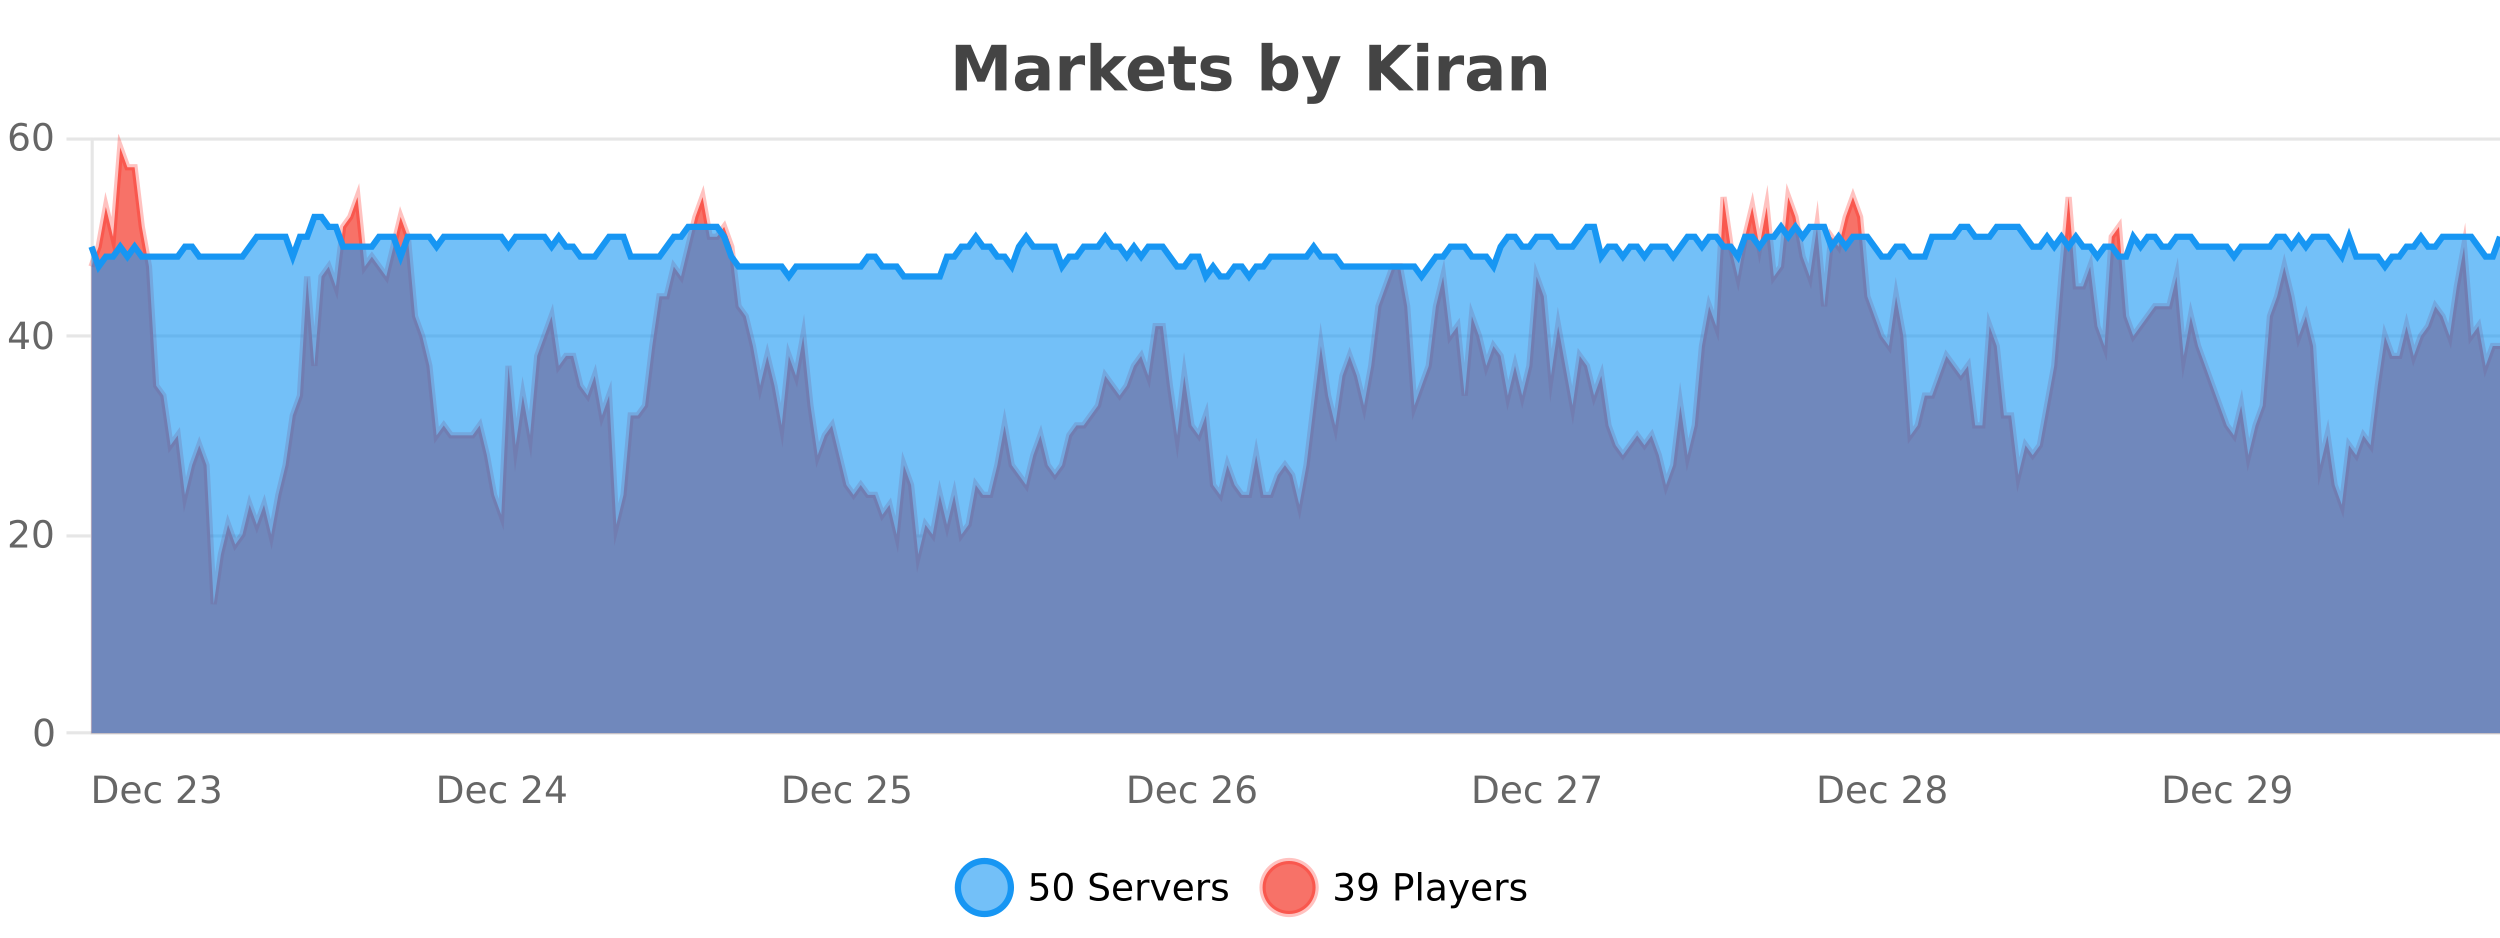
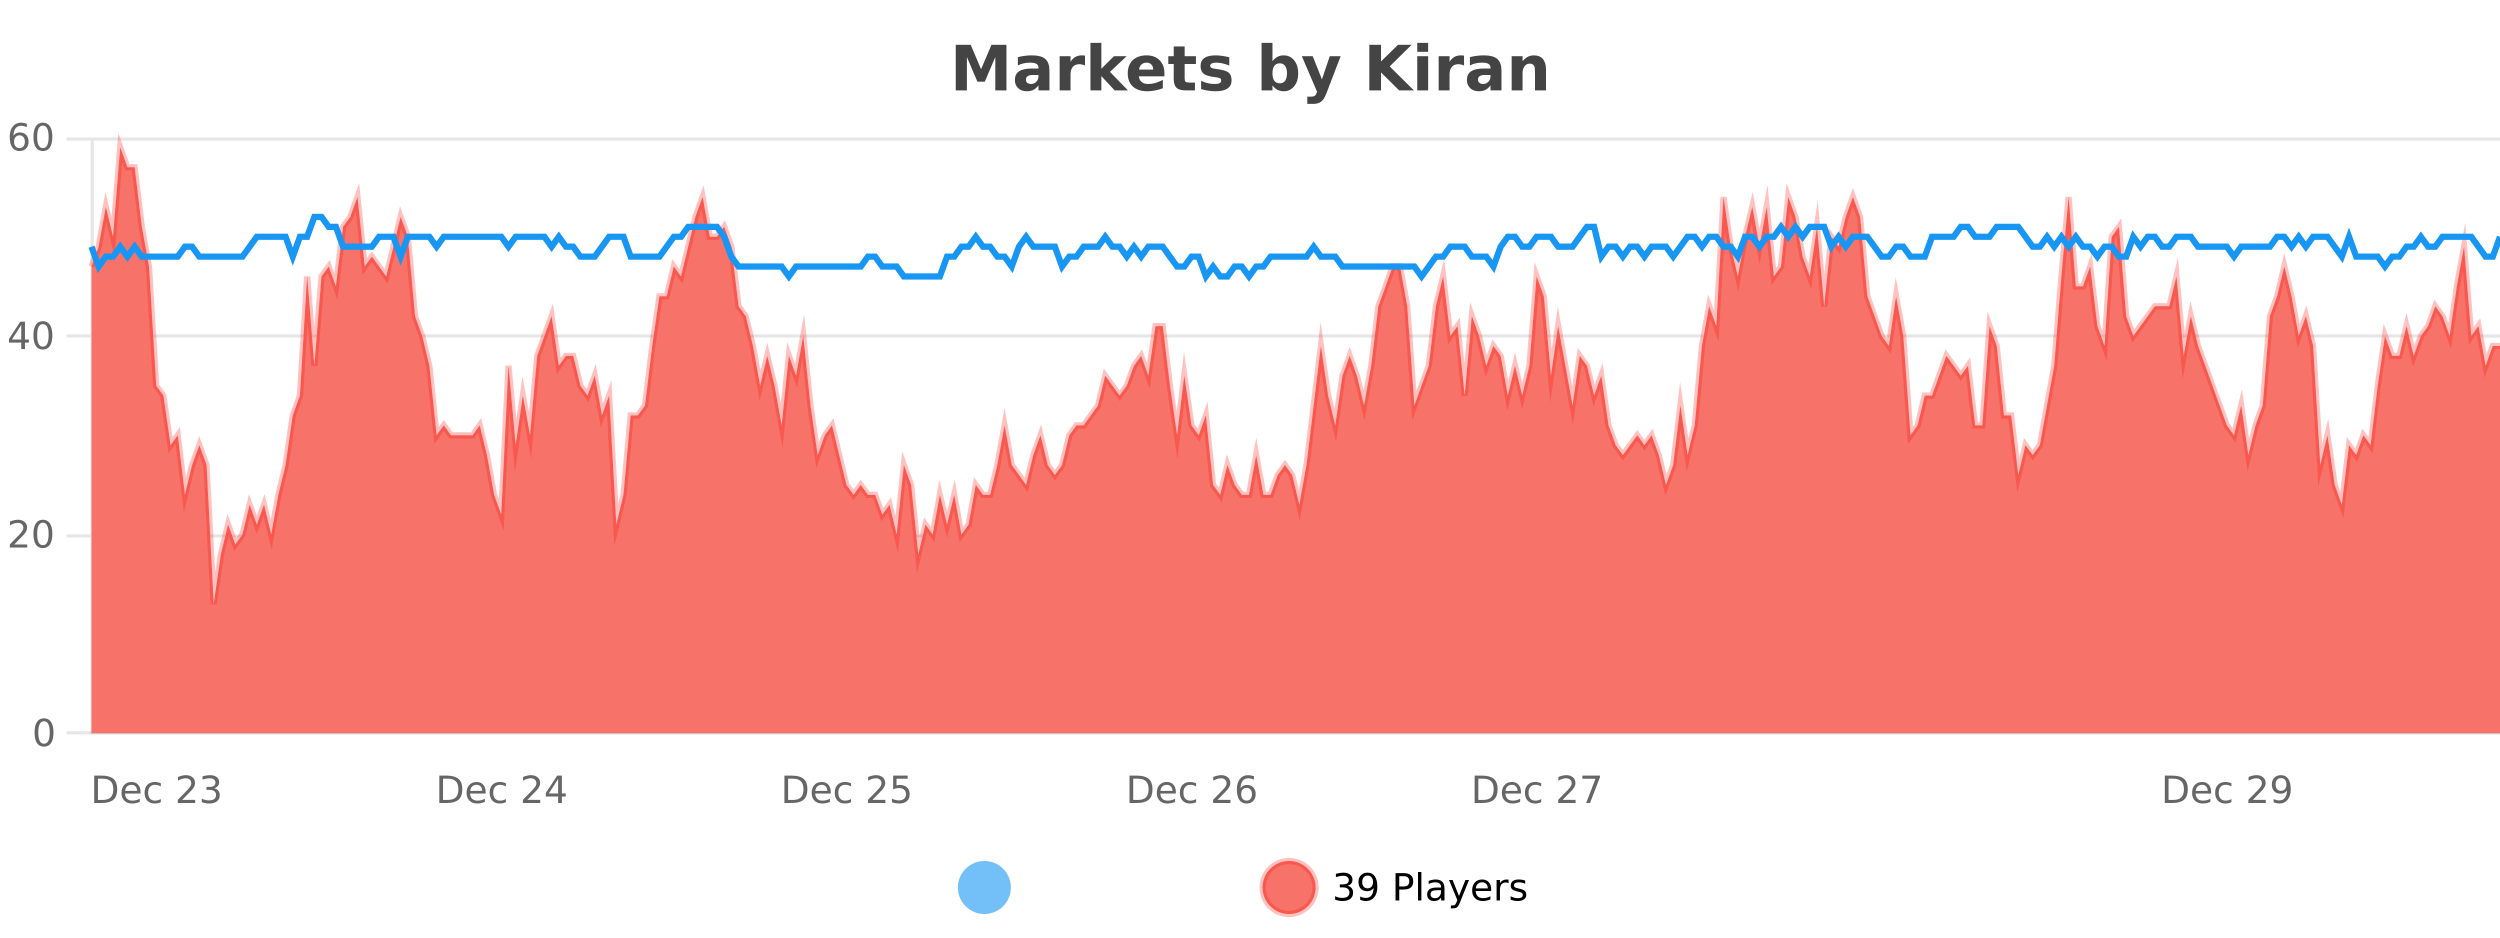
<svg xmlns="http://www.w3.org/2000/svg" width="800pt" height="300pt" viewBox="0 0 800 300" version="1.1">
  <defs>
    <clipPath id="clip1">
      <path d="M 278 263 L 352 263 L 352 300 L 278 300 Z M 278 263 " />
    </clipPath>
    <clipPath id="clip2">
      <path d="M 375 263 L 450 263 L 450 300 L 375 300 Z M 375 263 " />
    </clipPath>
    <clipPath id="clip3">
      <path d="M 29.27 47 L 800 47 L 800 234.602 L 29.27 234.602 Z M 29.27 47 " />
    </clipPath>
    <clipPath id="clip4">
      <path d="M 28.27 43 L 800 43 L 800 222 L 28.27 222 Z M 28.27 43 " />
    </clipPath>
    <clipPath id="clip5">
      <path d="M 29.27 69 L 800 69 L 800 234.602 L 29.27 234.602 Z M 29.27 69 " />
    </clipPath>
    <clipPath id="clip6">
      <path d="M 28.27 43 L 800 43 L 800 117 L 28.27 117 Z M 28.27 43 " />
    </clipPath>
  </defs>
  <g id="surface1377546">
    <rect x="0" y="0" width="800" height="300" style="fill:rgb(100%,100%,100%);fill-opacity:1;stroke:none;" />
    <path style="fill:none;stroke-width:1;stroke-linecap:butt;stroke-linejoin:miter;stroke:rgb(0%,0%,0%);stroke-opacity:0.098;stroke-miterlimit:10;" d="M 30 234.5 L 800 234.5 " />
    <path style="fill:none;stroke-width:1;stroke-linecap:butt;stroke-linejoin:miter;stroke:rgb(0%,0%,0%);stroke-opacity:0.098;stroke-miterlimit:10;" d="M 21.27 234.5 L 29 234.5 " />
    <path style="fill:none;stroke-width:1;stroke-linecap:butt;stroke-linejoin:miter;stroke:rgb(0%,0%,0%);stroke-opacity:0.098;stroke-miterlimit:10;" d="M 30 171.5 L 800 171.5 " />
    <path style="fill:none;stroke-width:1;stroke-linecap:butt;stroke-linejoin:miter;stroke:rgb(0%,0%,0%);stroke-opacity:0.098;stroke-miterlimit:10;" d="M 21.27 171.5 L 29 171.5 " />
    <path style="fill:none;stroke-width:1;stroke-linecap:butt;stroke-linejoin:miter;stroke:rgb(0%,0%,0%);stroke-opacity:0.098;stroke-miterlimit:10;" d="M 30 107.5 L 800 107.5 " />
    <path style="fill:none;stroke-width:1;stroke-linecap:butt;stroke-linejoin:miter;stroke:rgb(0%,0%,0%);stroke-opacity:0.098;stroke-miterlimit:10;" d="M 21.27 107.5 L 29 107.5 " />
    <path style="fill:none;stroke-width:1;stroke-linecap:butt;stroke-linejoin:miter;stroke:rgb(0%,0%,0%);stroke-opacity:0.098;stroke-miterlimit:10;" d="M 30 44.5 L 800 44.5 " />
    <path style="fill:none;stroke-width:1;stroke-linecap:butt;stroke-linejoin:miter;stroke:rgb(0%,0%,0%);stroke-opacity:0.098;stroke-miterlimit:10;" d="M 21.27 44.5 L 29 44.5 " />
    <path style=" stroke:none;fill-rule:nonzero;fill:rgb(9.02%,58.824%,95.294%);fill-opacity:0.6;" d="M 323.488 284 C 323.488 288.688 319.688 292.484 315.004 292.484 C 310.316 292.484 306.52 288.688 306.52 284 C 306.52 279.312 310.316 275.516 315.004 275.516 C 319.688 275.516 323.488 279.312 323.488 284 Z M 323.488 284 " />
    <g clip-path="url(#clip1)" clip-rule="nonzero">
-       <path style="fill:none;stroke-width:2;stroke-linecap:butt;stroke-linejoin:miter;stroke:rgb(9.02%,58.824%,95.294%);stroke-opacity:1;stroke-miterlimit:10;" d="M 323.488 284 C 323.488 288.688 319.688 292.484 315.004 292.484 C 310.316 292.484 306.52 288.688 306.52 284 C 306.52 279.312 310.316 275.516 315.004 275.516 C 319.688 275.516 323.488 279.312 323.488 284 Z M 323.488 284 " />
-     </g>
-     <path style=" stroke:none;fill-rule:nonzero;fill:rgb(0%,0%,0%);fill-opacity:1;" d="M 330.117 279.406 L 334.758 279.406 L 334.758 280.406 L 331.195 280.406 L 331.195 282.547 C 331.371 282.484 331.543 282.445 331.711 282.422 C 331.887 282.391 332.059 282.375 332.227 282.375 C 333.203 282.375 333.98 282.648 334.555 283.188 C 335.125 283.719 335.414 284.438 335.414 285.344 C 335.414 286.293 335.117 287.027 334.523 287.547 C 333.938 288.07 333.117 288.328 332.055 288.328 C 331.68 288.328 331.297 288.297 330.914 288.234 C 330.539 288.172 330.148 288.078 329.742 287.953 L 329.742 286.766 C 330.094 286.953 330.461 287.094 330.836 287.188 C 331.211 287.281 331.605 287.328 332.023 287.328 C 332.699 287.328 333.234 287.152 333.633 286.797 C 334.027 286.445 334.227 285.961 334.227 285.344 C 334.227 284.742 334.027 284.262 333.633 283.906 C 333.234 283.555 332.699 283.375 332.023 283.375 C 331.711 283.375 331.391 283.414 331.07 283.484 C 330.758 283.547 330.438 283.652 330.117 283.797 Z M 340.266 280.188 C 339.66 280.188 339.203 280.492 338.891 281.094 C 338.586 281.688 338.438 282.59 338.438 283.797 C 338.438 284.996 338.586 285.898 338.891 286.5 C 339.203 287.094 339.66 287.391 340.266 287.391 C 340.879 287.391 341.336 287.094 341.641 286.5 C 341.953 285.898 342.109 284.996 342.109 283.797 C 342.109 282.59 341.953 281.688 341.641 281.094 C 341.336 280.492 340.879 280.188 340.266 280.188 Z M 340.266 279.25 C 341.242 279.25 341.992 279.641 342.516 280.422 C 343.035 281.195 343.297 282.32 343.297 283.797 C 343.297 285.266 343.035 286.391 342.516 287.172 C 341.992 287.945 341.242 288.328 340.266 288.328 C 339.285 288.328 338.535 287.945 338.016 287.172 C 337.504 286.391 337.25 285.266 337.25 283.797 C 337.25 282.32 337.504 281.195 338.016 280.422 C 338.535 279.641 339.285 279.25 340.266 279.25 Z M 354.324 279.688 L 354.324 280.844 C 353.875 280.637 353.449 280.48 353.043 280.375 C 352.645 280.262 352.266 280.203 351.902 280.203 C 351.254 280.203 350.754 280.328 350.402 280.578 C 350.059 280.828 349.887 281.188 349.887 281.656 C 349.887 282.043 350 282.336 350.23 282.531 C 350.457 282.73 350.902 282.887 351.559 283 L 352.262 283.156 C 353.145 283.324 353.797 283.621 354.215 284.047 C 354.641 284.465 354.855 285.027 354.855 285.734 C 354.855 286.59 354.566 287.234 353.996 287.672 C 353.434 288.109 352.598 288.328 351.496 288.328 C 351.09 288.328 350.652 288.281 350.184 288.188 C 349.715 288.094 349.23 287.953 348.73 287.766 L 348.73 286.547 C 349.207 286.82 349.676 287.023 350.137 287.156 C 350.605 287.293 351.059 287.359 351.496 287.359 C 352.172 287.359 352.691 287.23 353.059 286.969 C 353.434 286.699 353.621 286.32 353.621 285.828 C 353.621 285.402 353.484 285.07 353.215 284.828 C 352.953 284.578 352.52 284.398 351.918 284.281 L 351.199 284.141 C 350.312 283.965 349.672 283.688 349.277 283.312 C 348.891 282.938 348.699 282.418 348.699 281.75 C 348.699 280.969 348.969 280.359 349.512 279.922 C 350.051 279.477 350.801 279.25 351.762 279.25 C 352.176 279.25 352.594 279.289 353.012 279.359 C 353.438 279.434 353.875 279.543 354.324 279.688 Z M 362.27 284.609 L 362.27 285.125 L 357.301 285.125 C 357.352 285.875 357.574 286.445 357.973 286.828 C 358.379 287.215 358.934 287.406 359.645 287.406 C 360.059 287.406 360.461 287.359 360.848 287.266 C 361.242 287.164 361.633 287.008 362.02 286.797 L 362.02 287.828 C 361.621 287.984 361.223 288.105 360.816 288.188 C 360.41 288.281 359.996 288.328 359.582 288.328 C 358.539 288.328 357.711 288.027 357.098 287.422 C 356.48 286.809 356.176 285.98 356.176 284.938 C 356.176 283.867 356.465 283.016 357.051 282.391 C 357.633 281.758 358.414 281.438 359.395 281.438 C 360.277 281.438 360.977 281.727 361.488 282.297 C 362.008 282.859 362.27 283.633 362.27 284.609 Z M 361.191 284.281 C 361.18 283.699 361.012 283.23 360.691 282.875 C 360.367 282.523 359.941 282.344 359.41 282.344 C 358.805 282.344 358.32 282.516 357.957 282.859 C 357.602 283.203 357.398 283.684 357.348 284.297 Z M 367.84 282.594 C 367.715 282.531 367.578 282.484 367.434 282.453 C 367.297 282.414 367.141 282.391 366.965 282.391 C 366.359 282.391 365.891 282.59 365.559 282.984 C 365.234 283.383 365.074 283.953 365.074 284.703 L 365.074 288.156 L 363.996 288.156 L 363.996 281.594 L 365.074 281.594 L 365.074 282.609 C 365.301 282.215 365.598 281.922 365.965 281.734 C 366.328 281.539 366.77 281.438 367.293 281.438 C 367.363 281.438 367.441 281.445 367.527 281.453 C 367.621 281.465 367.719 281.48 367.824 281.5 Z M 368.195 281.594 L 369.336 281.594 L 371.383 287.094 L 373.445 281.594 L 374.586 281.594 L 372.117 288.156 L 370.648 288.156 Z M 381.688 284.609 L 381.688 285.125 L 376.719 285.125 C 376.77 285.875 376.992 286.445 377.391 286.828 C 377.797 287.215 378.352 287.406 379.062 287.406 C 379.477 287.406 379.879 287.359 380.266 287.266 C 380.66 287.164 381.051 287.008 381.438 286.797 L 381.438 287.828 C 381.039 287.984 380.641 288.105 380.234 288.188 C 379.828 288.281 379.414 288.328 379 288.328 C 377.957 288.328 377.129 288.027 376.516 287.422 C 375.898 286.809 375.594 285.98 375.594 284.938 C 375.594 283.867 375.883 283.016 376.469 282.391 C 377.051 281.758 377.832 281.438 378.812 281.438 C 379.695 281.438 380.395 281.727 380.906 282.297 C 381.426 282.859 381.688 283.633 381.688 284.609 Z M 380.609 284.281 C 380.598 283.699 380.43 283.23 380.109 282.875 C 379.785 282.523 379.359 282.344 378.828 282.344 C 378.223 282.344 377.738 282.516 377.375 282.859 C 377.02 283.203 376.816 283.684 376.766 284.297 Z M 387.258 282.594 C 387.133 282.531 386.996 282.484 386.852 282.453 C 386.715 282.414 386.559 282.391 386.383 282.391 C 385.777 282.391 385.309 282.59 384.977 282.984 C 384.652 283.383 384.492 283.953 384.492 284.703 L 384.492 288.156 L 383.414 288.156 L 383.414 281.594 L 384.492 281.594 L 384.492 282.609 C 384.719 282.215 385.016 281.922 385.383 281.734 C 385.746 281.539 386.188 281.438 386.711 281.438 C 386.781 281.438 386.859 281.445 386.945 281.453 C 387.039 281.465 387.137 281.48 387.242 281.5 Z M 392.566 281.781 L 392.566 282.812 C 392.262 282.656 391.945 282.543 391.613 282.469 C 391.289 282.387 390.949 282.344 390.598 282.344 C 390.066 282.344 389.664 282.43 389.395 282.594 C 389.121 282.75 388.988 282.996 388.988 283.328 C 388.988 283.578 389.082 283.777 389.27 283.922 C 389.465 284.059 389.855 284.188 390.441 284.312 L 390.801 284.406 C 391.57 284.562 392.117 284.793 392.441 285.094 C 392.762 285.398 392.926 285.812 392.926 286.344 C 392.926 286.961 392.68 287.445 392.191 287.797 C 391.711 288.152 391.051 288.328 390.207 288.328 C 389.852 288.328 389.48 288.289 389.098 288.219 C 388.723 288.156 388.324 288.059 387.91 287.922 L 387.91 286.797 C 388.305 287.008 388.695 287.164 389.082 287.266 C 389.465 287.371 389.852 287.422 390.238 287.422 C 390.738 287.422 391.121 287.34 391.395 287.172 C 391.676 286.996 391.816 286.746 391.816 286.422 C 391.816 286.133 391.715 285.906 391.52 285.75 C 391.32 285.594 390.887 285.445 390.223 285.297 L 389.848 285.219 C 389.18 285.074 388.695 284.855 388.395 284.562 C 388.102 284.273 387.957 283.875 387.957 283.375 C 387.957 282.75 388.176 282.273 388.613 281.938 C 389.051 281.605 389.668 281.438 390.473 281.438 C 390.867 281.438 391.242 281.469 391.598 281.531 C 391.949 281.586 392.273 281.668 392.566 281.781 Z M 325.004 277.016 " />
+       </g>
    <path style=" stroke:none;fill-rule:nonzero;fill:rgb(96.863%,44.706%,40.784%);fill-opacity:1;" d="M 420.988 284 C 420.988 288.688 417.191 292.484 412.504 292.484 C 407.82 292.484 404.02 288.688 404.02 284 C 404.02 279.312 407.82 275.516 412.504 275.516 C 417.191 275.516 420.988 279.312 420.988 284 Z M 420.988 284 " />
    <g clip-path="url(#clip2)" clip-rule="nonzero">
      <path style="fill:none;stroke-width:2;stroke-linecap:butt;stroke-linejoin:miter;stroke:rgb(100%,4.706%,0%);stroke-opacity:0.247;stroke-miterlimit:10;" d="M 420.988 284 C 420.988 288.688 417.191 292.484 412.504 292.484 C 407.82 292.484 404.02 288.688 404.02 284 C 404.02 279.312 407.82 275.516 412.504 275.516 C 417.191 275.516 420.988 279.312 420.988 284 Z M 420.988 284 " />
    </g>
    <path style=" stroke:none;fill-rule:nonzero;fill:rgb(0%,0%,0%);fill-opacity:1;" d="M 431.195 283.438 C 431.758 283.562 432.195 283.82 432.508 284.203 C 432.828 284.578 432.992 285.047 432.992 285.609 C 432.992 286.477 432.695 287.148 432.102 287.625 C 431.508 288.094 430.664 288.328 429.57 288.328 C 429.203 288.328 428.824 288.289 428.43 288.219 C 428.043 288.148 427.648 288.039 427.242 287.891 L 427.242 286.75 C 427.562 286.938 427.918 287.086 428.305 287.188 C 428.699 287.281 429.109 287.328 429.539 287.328 C 430.277 287.328 430.84 287.184 431.227 286.891 C 431.621 286.602 431.82 286.172 431.82 285.609 C 431.82 285.102 431.637 284.699 431.273 284.406 C 430.906 284.117 430.406 283.969 429.773 283.969 L 428.742 283.969 L 428.742 283 L 429.82 283 C 430.391 283 430.836 282.887 431.148 282.656 C 431.461 282.418 431.617 282.078 431.617 281.641 C 431.617 281.195 431.453 280.852 431.133 280.609 C 430.82 280.371 430.367 280.25 429.773 280.25 C 429.438 280.25 429.086 280.289 428.711 280.359 C 428.344 280.422 427.938 280.527 427.492 280.672 L 427.492 279.625 C 427.949 279.5 428.371 279.406 428.758 279.344 C 429.152 279.281 429.523 279.25 429.867 279.25 C 430.773 279.25 431.484 279.453 432.008 279.859 C 432.527 280.266 432.789 280.82 432.789 281.516 C 432.789 282.008 432.648 282.418 432.367 282.75 C 432.094 283.086 431.703 283.312 431.195 283.438 Z M 435.266 287.969 L 435.266 286.891 C 435.566 287.039 435.867 287.148 436.172 287.219 C 436.473 287.293 436.773 287.328 437.078 287.328 C 437.859 287.328 438.453 287.07 438.859 286.547 C 439.273 286.016 439.508 285.215 439.562 284.141 C 439.344 284.484 439.055 284.746 438.703 284.922 C 438.359 285.102 437.973 285.188 437.547 285.188 C 436.672 285.188 435.977 284.93 435.469 284.406 C 434.957 283.875 434.703 283.148 434.703 282.219 C 434.703 281.324 434.969 280.605 435.5 280.062 C 436.031 279.523 436.738 279.25 437.625 279.25 C 438.633 279.25 439.406 279.641 439.938 280.422 C 440.477 281.195 440.75 282.32 440.75 283.797 C 440.75 285.172 440.422 286.273 439.766 287.094 C 439.109 287.918 438.227 288.328 437.125 288.328 C 436.82 288.328 436.52 288.297 436.219 288.234 C 435.914 288.18 435.598 288.094 435.266 287.969 Z M 437.625 284.266 C 438.156 284.266 438.578 284.086 438.891 283.719 C 439.203 283.355 439.359 282.855 439.359 282.219 C 439.359 281.594 439.203 281.102 438.891 280.734 C 438.578 280.371 438.156 280.188 437.625 280.188 C 437.094 280.188 436.672 280.371 436.359 280.734 C 436.055 281.102 435.906 281.594 435.906 282.219 C 435.906 282.855 436.055 283.355 436.359 283.719 C 436.672 284.086 437.094 284.266 437.625 284.266 Z M 447.762 280.375 L 447.762 283.672 L 449.246 283.672 C 449.797 283.672 450.223 283.531 450.527 283.25 C 450.828 282.961 450.98 282.547 450.98 282.016 C 450.98 281.496 450.828 281.094 450.527 280.812 C 450.223 280.523 449.797 280.375 449.246 280.375 Z M 446.574 279.406 L 449.246 279.406 C 450.234 279.406 450.98 279.633 451.48 280.078 C 451.98 280.516 452.23 281.164 452.23 282.016 C 452.23 282.883 451.98 283.539 451.48 283.984 C 450.98 284.422 450.234 284.641 449.246 284.641 L 447.762 284.641 L 447.762 288.156 L 446.574 288.156 Z M 453.766 279.031 L 454.844 279.031 L 454.844 288.156 L 453.766 288.156 Z M 460.082 284.859 C 459.215 284.859 458.613 284.961 458.27 285.156 C 457.934 285.355 457.77 285.695 457.77 286.172 C 457.77 286.559 457.895 286.867 458.145 287.094 C 458.402 287.312 458.746 287.422 459.176 287.422 C 459.777 287.422 460.258 287.215 460.613 286.797 C 460.977 286.371 461.16 285.805 461.16 285.094 L 461.16 284.859 Z M 462.238 284.406 L 462.238 288.156 L 461.16 288.156 L 461.16 287.156 C 460.91 287.555 460.602 287.852 460.238 288.047 C 459.871 288.234 459.426 288.328 458.895 288.328 C 458.215 288.328 457.68 288.141 457.285 287.766 C 456.887 287.383 456.691 286.875 456.691 286.25 C 456.691 285.512 456.934 284.953 457.426 284.578 C 457.926 284.203 458.664 284.016 459.645 284.016 L 461.16 284.016 L 461.16 283.906 C 461.16 283.406 460.992 283.023 460.66 282.75 C 460.336 282.48 459.883 282.344 459.301 282.344 C 458.926 282.344 458.555 282.391 458.191 282.484 C 457.836 282.578 457.496 282.715 457.176 282.891 L 457.176 281.891 C 457.57 281.734 457.949 281.621 458.316 281.547 C 458.691 281.477 459.055 281.438 459.41 281.438 C 460.355 281.438 461.066 281.684 461.535 282.172 C 462.004 282.664 462.238 283.406 462.238 284.406 Z M 467.188 288.766 C 466.883 289.547 466.586 290.055 466.297 290.297 C 466.004 290.535 465.617 290.656 465.141 290.656 L 464.281 290.656 L 464.281 289.75 L 464.906 289.75 C 465.207 289.75 465.438 289.676 465.594 289.531 C 465.758 289.395 465.941 289.066 466.141 288.547 L 466.344 288.047 L 463.688 281.594 L 464.828 281.594 L 466.875 286.719 L 468.938 281.594 L 470.078 281.594 Z M 477.18 284.609 L 477.18 285.125 L 472.211 285.125 C 472.262 285.875 472.484 286.445 472.883 286.828 C 473.289 287.215 473.844 287.406 474.555 287.406 C 474.969 287.406 475.371 287.359 475.758 287.266 C 476.152 287.164 476.543 287.008 476.93 286.797 L 476.93 287.828 C 476.531 287.984 476.133 288.105 475.727 288.188 C 475.32 288.281 474.906 288.328 474.492 288.328 C 473.449 288.328 472.621 288.027 472.008 287.422 C 471.391 286.809 471.086 285.98 471.086 284.938 C 471.086 283.867 471.375 283.016 471.961 282.391 C 472.543 281.758 473.324 281.438 474.305 281.438 C 475.188 281.438 475.887 281.727 476.398 282.297 C 476.918 282.859 477.18 283.633 477.18 284.609 Z M 476.102 284.281 C 476.09 283.699 475.922 283.23 475.602 282.875 C 475.277 282.523 474.852 282.344 474.32 282.344 C 473.715 282.344 473.23 282.516 472.867 282.859 C 472.512 283.203 472.309 283.684 472.258 284.297 Z M 482.75 282.594 C 482.625 282.531 482.488 282.484 482.344 282.453 C 482.207 282.414 482.051 282.391 481.875 282.391 C 481.27 282.391 480.801 282.59 480.469 282.984 C 480.145 283.383 479.984 283.953 479.984 284.703 L 479.984 288.156 L 478.906 288.156 L 478.906 281.594 L 479.984 281.594 L 479.984 282.609 C 480.211 282.215 480.508 281.922 480.875 281.734 C 481.238 281.539 481.68 281.438 482.203 281.438 C 482.273 281.438 482.352 281.445 482.438 281.453 C 482.531 281.465 482.629 281.48 482.734 281.5 Z M 488.055 281.781 L 488.055 282.812 C 487.75 282.656 487.434 282.543 487.102 282.469 C 486.777 282.387 486.438 282.344 486.086 282.344 C 485.555 282.344 485.152 282.43 484.883 282.594 C 484.609 282.75 484.477 282.996 484.477 283.328 C 484.477 283.578 484.57 283.777 484.758 283.922 C 484.953 284.059 485.344 284.188 485.93 284.312 L 486.289 284.406 C 487.059 284.562 487.605 284.793 487.93 285.094 C 488.25 285.398 488.414 285.812 488.414 286.344 C 488.414 286.961 488.168 287.445 487.68 287.797 C 487.199 288.152 486.539 288.328 485.695 288.328 C 485.34 288.328 484.969 288.289 484.586 288.219 C 484.211 288.156 483.812 288.059 483.398 287.922 L 483.398 286.797 C 483.793 287.008 484.184 287.164 484.57 287.266 C 484.953 287.371 485.34 287.422 485.727 287.422 C 486.227 287.422 486.609 287.34 486.883 287.172 C 487.164 286.996 487.305 286.746 487.305 286.422 C 487.305 286.133 487.203 285.906 487.008 285.75 C 486.809 285.594 486.375 285.445 485.711 285.297 L 485.336 285.219 C 484.668 285.074 484.184 284.855 483.883 284.562 C 483.59 284.273 483.445 283.875 483.445 283.375 C 483.445 282.75 483.664 282.273 484.102 281.938 C 484.539 281.605 485.156 281.438 485.961 281.438 C 486.355 281.438 486.73 281.469 487.086 281.531 C 487.438 281.586 487.762 281.668 488.055 281.781 Z M 422.504 277.016 " />
    <path style=" stroke:none;fill-rule:nonzero;fill:rgb(26.667%,26.667%,26.667%);fill-opacity:1;" d="M 305.844 14.344 L 310.625 14.344 L 313.938 22.141 L 317.281 14.344 L 322.062 14.344 L 322.062 28.922 L 318.5 28.922 L 318.5 18.25 L 315.141 26.125 L 312.766 26.125 L 309.406 18.25 L 309.406 28.922 L 305.844 28.922 Z M 330.48 24 C 329.75 24 329.203 24.125 328.84 24.375 C 328.473 24.617 328.293 24.98 328.293 25.469 C 328.293 25.906 328.438 26.25 328.73 26.5 C 329.031 26.75 329.441 26.875 329.965 26.875 C 330.621 26.875 331.172 26.641 331.621 26.172 C 332.078 25.703 332.309 25.117 332.309 24.406 L 332.309 24 Z M 335.824 22.688 L 335.824 28.922 L 332.309 28.922 L 332.309 27.297 C 331.84 27.965 331.309 28.449 330.715 28.75 C 330.129 29.051 329.418 29.203 328.574 29.203 C 327.449 29.203 326.531 28.875 325.824 28.219 C 325.113 27.555 324.762 26.695 324.762 25.641 C 324.762 24.359 325.199 23.422 326.074 22.828 C 326.957 22.227 328.348 21.922 330.246 21.922 L 332.309 21.922 L 332.309 21.641 C 332.309 21.09 332.09 20.688 331.652 20.438 C 331.215 20.18 330.531 20.047 329.605 20.047 C 328.855 20.047 328.156 20.125 327.512 20.281 C 326.863 20.43 326.266 20.648 325.715 20.938 L 325.715 18.281 C 326.465 18.094 327.215 17.953 327.965 17.859 C 328.723 17.766 329.484 17.719 330.246 17.719 C 332.215 17.719 333.637 18.109 334.512 18.891 C 335.387 19.664 335.824 20.93 335.824 22.688 Z M 347.211 20.969 C 346.898 20.824 346.59 20.719 346.289 20.656 C 345.984 20.586 345.684 20.547 345.383 20.547 C 344.477 20.547 343.777 20.836 343.289 21.406 C 342.809 21.98 342.57 22.805 342.57 23.875 L 342.57 28.922 L 339.086 28.922 L 339.086 17.984 L 342.57 17.984 L 342.57 19.781 C 343.016 19.062 343.531 18.543 344.117 18.219 C 344.699 17.887 345.398 17.719 346.211 17.719 C 346.336 17.719 346.465 17.727 346.602 17.734 C 346.734 17.746 346.934 17.766 347.195 17.797 Z M 348.949 13.719 L 352.434 13.719 L 352.434 22 L 356.465 17.984 L 360.527 17.984 L 355.184 23 L 360.949 28.922 L 356.699 28.922 L 352.434 24.359 L 352.434 28.922 L 348.949 28.922 Z M 372.617 23.422 L 372.617 24.422 L 364.445 24.422 C 364.527 25.246 364.824 25.859 365.336 26.266 C 365.844 26.672 366.555 26.875 367.461 26.875 C 368.199 26.875 368.953 26.766 369.727 26.547 C 370.496 26.328 371.289 26 372.102 25.562 L 372.102 28.25 C 371.277 28.562 370.449 28.797 369.617 28.953 C 368.793 29.117 367.969 29.203 367.148 29.203 C 365.168 29.203 363.625 28.703 362.523 27.703 C 361.43 26.695 360.883 25.281 360.883 23.469 C 360.883 21.68 361.418 20.273 362.492 19.25 C 363.574 18.23 365.059 17.719 366.945 17.719 C 368.664 17.719 370.039 18.242 371.07 19.281 C 372.102 20.312 372.617 21.695 372.617 23.422 Z M 369.023 22.266 C 369.023 21.602 368.828 21.062 368.445 20.656 C 368.059 20.25 367.555 20.047 366.93 20.047 C 366.25 20.047 365.699 20.242 365.273 20.625 C 364.855 21 364.594 21.547 364.492 22.266 Z M 379.09 14.875 L 379.09 17.984 L 382.699 17.984 L 382.699 20.484 L 379.09 20.484 L 379.09 25.125 C 379.09 25.637 379.188 25.98 379.387 26.156 C 379.594 26.336 379.996 26.422 380.59 26.422 L 382.387 26.422 L 382.387 28.922 L 379.387 28.922 C 378.012 28.922 377.031 28.637 376.449 28.062 C 375.875 27.48 375.59 26.5 375.59 25.125 L 375.59 20.484 L 373.855 20.484 L 373.855 17.984 L 375.59 17.984 L 375.59 14.875 Z M 393.367 18.328 L 393.367 20.984 C 392.625 20.672 391.906 20.438 391.211 20.281 C 390.512 20.125 389.852 20.047 389.227 20.047 C 388.57 20.047 388.078 20.133 387.758 20.297 C 387.434 20.465 387.273 20.719 387.273 21.062 C 387.273 21.344 387.391 21.559 387.633 21.703 C 387.883 21.852 388.32 21.961 388.945 22.031 L 389.57 22.125 C 391.359 22.355 392.562 22.73 393.18 23.25 C 393.793 23.773 394.102 24.59 394.102 25.703 C 394.102 26.871 393.668 27.746 392.805 28.328 C 391.949 28.914 390.672 29.203 388.977 29.203 C 388.246 29.203 387.496 29.145 386.727 29.031 C 385.953 28.918 385.164 28.746 384.352 28.516 L 384.352 25.859 C 385.047 26.203 385.762 26.461 386.492 26.625 C 387.219 26.793 387.965 26.875 388.727 26.875 C 389.414 26.875 389.93 26.781 390.273 26.594 C 390.617 26.406 390.789 26.125 390.789 25.75 C 390.789 25.438 390.668 25.211 390.43 25.062 C 390.188 24.906 389.715 24.789 389.008 24.703 L 388.398 24.625 C 386.836 24.43 385.742 24.07 385.117 23.547 C 384.492 23.016 384.18 22.215 384.18 21.141 C 384.18 19.984 384.574 19.125 385.367 18.562 C 386.168 18 387.387 17.719 389.023 17.719 C 389.668 17.719 390.344 17.773 391.055 17.875 C 391.762 17.969 392.531 18.121 393.367 18.328 Z M 409.516 26.672 C 410.266 26.672 410.836 26.402 411.234 25.859 C 411.629 25.309 411.828 24.512 411.828 23.469 C 411.828 22.43 411.629 21.637 411.234 21.094 C 410.836 20.543 410.266 20.266 409.516 20.266 C 408.766 20.266 408.188 20.543 407.781 21.094 C 407.383 21.637 407.188 22.43 407.188 23.469 C 407.188 24.5 407.383 25.293 407.781 25.844 C 408.188 26.398 408.766 26.672 409.516 26.672 Z M 407.188 19.578 C 407.676 18.945 408.211 18.477 408.797 18.172 C 409.379 17.871 410.051 17.719 410.812 17.719 C 412.164 17.719 413.273 18.258 414.141 19.328 C 415.004 20.402 415.438 21.781 415.438 23.469 C 415.438 25.148 415.004 26.523 414.141 27.594 C 413.273 28.668 412.164 29.203 410.812 29.203 C 410.051 29.203 409.379 29.051 408.797 28.75 C 408.211 28.449 407.676 27.98 407.188 27.344 L 407.188 28.922 L 403.703 28.922 L 403.703 13.719 L 407.188 13.719 Z M 416.586 17.984 L 420.07 17.984 L 423.023 25.406 L 425.523 17.984 L 429.008 17.984 L 424.414 29.953 C 423.953 31.172 423.414 32.02 422.789 32.5 C 422.172 32.988 421.367 33.234 420.367 33.234 L 418.336 33.234 L 418.336 30.938 L 419.43 30.938 C 420.023 30.938 420.453 30.844 420.727 30.656 C 420.996 30.469 421.203 30.129 421.352 29.641 L 421.461 29.344 Z M 438.18 14.344 L 441.93 14.344 L 441.93 19.656 L 447.352 14.344 L 451.711 14.344 L 444.695 21.25 L 452.445 28.922 L 447.727 28.922 L 441.93 23.172 L 441.93 28.922 L 438.18 28.922 Z M 453.52 17.984 L 457.004 17.984 L 457.004 28.922 L 453.52 28.922 Z M 453.52 13.719 L 457.004 13.719 L 457.004 16.578 L 453.52 16.578 Z M 468.5 20.969 C 468.188 20.824 467.879 20.719 467.578 20.656 C 467.273 20.586 466.973 20.547 466.672 20.547 C 465.766 20.547 465.066 20.836 464.578 21.406 C 464.098 21.98 463.859 22.805 463.859 23.875 L 463.859 28.922 L 460.375 28.922 L 460.375 17.984 L 463.859 17.984 L 463.859 19.781 C 464.305 19.062 464.82 18.543 465.406 18.219 C 465.988 17.887 466.688 17.719 467.5 17.719 C 467.625 17.719 467.754 17.727 467.891 17.734 C 468.023 17.746 468.223 17.766 468.484 17.797 Z M 475.129 24 C 474.398 24 473.852 24.125 473.488 24.375 C 473.121 24.617 472.941 24.98 472.941 25.469 C 472.941 25.906 473.086 26.25 473.379 26.5 C 473.68 26.75 474.09 26.875 474.613 26.875 C 475.27 26.875 475.82 26.641 476.27 26.172 C 476.727 25.703 476.957 25.117 476.957 24.406 L 476.957 24 Z M 480.473 22.688 L 480.473 28.922 L 476.957 28.922 L 476.957 27.297 C 476.488 27.965 475.957 28.449 475.363 28.75 C 474.777 29.051 474.066 29.203 473.223 29.203 C 472.098 29.203 471.18 28.875 470.473 28.219 C 469.762 27.555 469.41 26.695 469.41 25.641 C 469.41 24.359 469.848 23.422 470.723 22.828 C 471.605 22.227 472.996 21.922 474.895 21.922 L 476.957 21.922 L 476.957 21.641 C 476.957 21.09 476.738 20.688 476.301 20.438 C 475.863 20.18 475.18 20.047 474.254 20.047 C 473.504 20.047 472.805 20.125 472.16 20.281 C 471.512 20.43 470.914 20.648 470.363 20.938 L 470.363 18.281 C 471.113 18.094 471.863 17.953 472.613 17.859 C 473.371 17.766 474.133 17.719 474.895 17.719 C 476.863 17.719 478.285 18.109 479.16 18.891 C 480.035 19.664 480.473 20.93 480.473 22.688 Z M 494.719 22.266 L 494.719 28.922 L 491.203 28.922 L 491.203 23.828 C 491.203 22.883 491.18 22.23 491.141 21.875 C 491.098 21.512 491.023 21.246 490.922 21.078 C 490.785 20.852 490.598 20.672 490.359 20.547 C 490.129 20.422 489.863 20.359 489.562 20.359 C 488.832 20.359 488.258 20.641 487.844 21.203 C 487.426 21.766 487.219 22.547 487.219 23.547 L 487.219 28.922 L 483.734 28.922 L 483.734 17.984 L 487.219 17.984 L 487.219 19.578 C 487.75 18.945 488.312 18.477 488.906 18.172 C 489.5 17.871 490.148 17.719 490.859 17.719 C 492.129 17.719 493.086 18.109 493.734 18.891 C 494.391 19.664 494.719 20.789 494.719 22.266 Z M 304 10.359 " />
    <path style="fill:none;stroke-width:1;stroke-linecap:butt;stroke-linejoin:miter;stroke:rgb(0%,0%,0%);stroke-opacity:0.098;stroke-miterlimit:10;" d="M 29 234.5 L 801 234.5 " />
    <path style=" stroke:none;fill-rule:nonzero;fill:rgb(40%,40%,40%);fill-opacity:1;" d="M 31.336 249.172 L 31.336 255.984 L 32.773 255.984 C 33.98 255.984 34.859 255.715 35.414 255.172 C 35.977 254.621 36.258 253.75 36.258 252.562 C 36.258 251.398 35.977 250.543 35.414 250 C 34.859 249.449 33.98 249.172 32.773 249.172 Z M 30.148 248.203 L 32.586 248.203 C 34.281 248.203 35.527 248.559 36.32 249.266 C 37.109 249.965 37.508 251.062 37.508 252.562 C 37.508 254.074 37.105 255.184 36.305 255.891 C 35.512 256.602 34.273 256.953 32.586 256.953 L 30.148 256.953 Z M 44.969 253.406 L 44.969 253.922 L 40 253.922 C 40.051 254.672 40.273 255.242 40.672 255.625 C 41.078 256.012 41.633 256.203 42.344 256.203 C 42.758 256.203 43.16 256.156 43.547 256.062 C 43.941 255.961 44.332 255.805 44.719 255.594 L 44.719 256.625 C 44.32 256.781 43.922 256.902 43.516 256.984 C 43.109 257.078 42.695 257.125 42.281 257.125 C 41.238 257.125 40.41 256.824 39.797 256.219 C 39.18 255.605 38.875 254.777 38.875 253.734 C 38.875 252.664 39.164 251.812 39.75 251.188 C 40.332 250.555 41.113 250.234 42.094 250.234 C 42.977 250.234 43.676 250.523 44.188 251.094 C 44.707 251.656 44.969 252.43 44.969 253.406 Z M 43.891 253.078 C 43.879 252.496 43.711 252.027 43.391 251.672 C 43.066 251.32 42.641 251.141 42.109 251.141 C 41.504 251.141 41.02 251.312 40.656 251.656 C 40.301 252 40.098 252.48 40.047 253.094 Z M 51.461 250.641 L 51.461 251.656 C 51.148 251.48 50.84 251.352 50.539 251.266 C 50.234 251.184 49.93 251.141 49.617 251.141 C 48.906 251.141 48.359 251.367 47.977 251.812 C 47.59 252.25 47.398 252.871 47.398 253.672 C 47.398 254.477 47.59 255.102 47.977 255.547 C 48.359 255.984 48.906 256.203 49.617 256.203 C 49.93 256.203 50.234 256.164 50.539 256.078 C 50.84 255.996 51.148 255.871 51.461 255.703 L 51.461 256.703 C 51.156 256.84 50.844 256.945 50.523 257.016 C 50.199 257.086 49.855 257.125 49.492 257.125 C 48.5 257.125 47.715 256.82 47.133 256.203 C 46.547 255.578 46.258 254.734 46.258 253.672 C 46.258 252.609 46.547 251.773 47.133 251.156 C 47.727 250.543 48.539 250.234 49.57 250.234 C 49.891 250.234 50.211 250.273 50.523 250.344 C 50.844 250.406 51.156 250.508 51.461 250.641 Z M 58.309 255.953 L 62.449 255.953 L 62.449 256.953 L 56.887 256.953 L 56.887 255.953 C 57.332 255.496 57.941 254.875 58.715 254.094 C 59.496 253.305 59.984 252.793 60.184 252.562 C 60.566 252.148 60.832 251.793 60.98 251.5 C 61.137 251.199 61.215 250.906 61.215 250.625 C 61.215 250.156 61.047 249.777 60.715 249.484 C 60.391 249.195 59.969 249.047 59.449 249.047 C 59.074 249.047 58.676 249.109 58.262 249.234 C 57.855 249.359 57.418 249.559 56.949 249.828 L 56.949 248.625 C 57.426 248.438 57.871 248.297 58.277 248.203 C 58.691 248.102 59.074 248.047 59.418 248.047 C 60.324 248.047 61.047 248.277 61.59 248.734 C 62.129 249.184 62.402 249.789 62.402 250.547 C 62.402 250.902 62.332 251.242 62.199 251.562 C 62.062 251.887 61.816 252.266 61.465 252.703 C 61.359 252.82 61.047 253.148 60.527 253.688 C 60.004 254.23 59.266 254.984 58.309 255.953 Z M 68.523 252.234 C 69.086 252.359 69.523 252.617 69.836 253 C 70.156 253.375 70.32 253.844 70.32 254.406 C 70.32 255.273 70.023 255.945 69.43 256.422 C 68.836 256.891 67.992 257.125 66.898 257.125 C 66.531 257.125 66.152 257.086 65.758 257.016 C 65.371 256.945 64.977 256.836 64.57 256.688 L 64.57 255.547 C 64.891 255.734 65.246 255.883 65.633 255.984 C 66.027 256.078 66.438 256.125 66.867 256.125 C 67.605 256.125 68.168 255.98 68.555 255.688 C 68.949 255.398 69.148 254.969 69.148 254.406 C 69.148 253.898 68.965 253.496 68.602 253.203 C 68.234 252.914 67.734 252.766 67.102 252.766 L 66.07 252.766 L 66.07 251.797 L 67.148 251.797 C 67.719 251.797 68.164 251.684 68.477 251.453 C 68.789 251.215 68.945 250.875 68.945 250.438 C 68.945 249.992 68.781 249.648 68.461 249.406 C 68.148 249.168 67.695 249.047 67.102 249.047 C 66.766 249.047 66.414 249.086 66.039 249.156 C 65.672 249.219 65.266 249.324 64.82 249.469 L 64.82 248.422 C 65.277 248.297 65.699 248.203 66.086 248.141 C 66.48 248.078 66.852 248.047 67.195 248.047 C 68.102 248.047 68.812 248.25 69.336 248.656 C 69.855 249.062 70.117 249.617 70.117 250.312 C 70.117 250.805 69.977 251.215 69.695 251.547 C 69.422 251.883 69.031 252.109 68.523 252.234 Z M 28.977 245.816 " />
    <path style=" stroke:none;fill-rule:nonzero;fill:rgb(40%,40%,40%);fill-opacity:1;" d="M 141.77 249.172 L 141.77 255.984 L 143.207 255.984 C 144.414 255.984 145.293 255.715 145.848 255.172 C 146.41 254.621 146.691 253.75 146.691 252.562 C 146.691 251.398 146.41 250.543 145.848 250 C 145.293 249.449 144.414 249.172 143.207 249.172 Z M 140.582 248.203 L 143.02 248.203 C 144.715 248.203 145.961 248.559 146.754 249.266 C 147.543 249.965 147.941 251.062 147.941 252.562 C 147.941 254.074 147.539 255.184 146.738 255.891 C 145.945 256.602 144.707 256.953 143.02 256.953 L 140.582 256.953 Z M 155.398 253.406 L 155.398 253.922 L 150.43 253.922 C 150.48 254.672 150.703 255.242 151.102 255.625 C 151.508 256.012 152.062 256.203 152.773 256.203 C 153.188 256.203 153.59 256.156 153.977 256.062 C 154.371 255.961 154.762 255.805 155.148 255.594 L 155.148 256.625 C 154.75 256.781 154.352 256.902 153.945 256.984 C 153.539 257.078 153.125 257.125 152.711 257.125 C 151.668 257.125 150.84 256.824 150.227 256.219 C 149.609 255.605 149.305 254.777 149.305 253.734 C 149.305 252.664 149.594 251.812 150.18 251.188 C 150.762 250.555 151.543 250.234 152.523 250.234 C 153.406 250.234 154.105 250.523 154.617 251.094 C 155.137 251.656 155.398 252.43 155.398 253.406 Z M 154.32 253.078 C 154.309 252.496 154.141 252.027 153.82 251.672 C 153.496 251.32 153.07 251.141 152.539 251.141 C 151.934 251.141 151.449 251.312 151.086 251.656 C 150.73 252 150.527 252.48 150.477 253.094 Z M 161.891 250.641 L 161.891 251.656 C 161.578 251.48 161.27 251.352 160.969 251.266 C 160.664 251.184 160.359 251.141 160.047 251.141 C 159.336 251.141 158.789 251.367 158.406 251.812 C 158.02 252.25 157.828 252.871 157.828 253.672 C 157.828 254.477 158.02 255.102 158.406 255.547 C 158.789 255.984 159.336 256.203 160.047 256.203 C 160.359 256.203 160.664 256.164 160.969 256.078 C 161.27 255.996 161.578 255.871 161.891 255.703 L 161.891 256.703 C 161.586 256.84 161.273 256.945 160.953 257.016 C 160.629 257.086 160.285 257.125 159.922 257.125 C 158.93 257.125 158.145 256.82 157.562 256.203 C 156.977 255.578 156.688 254.734 156.688 253.672 C 156.688 252.609 156.977 251.773 157.562 251.156 C 158.156 250.543 158.969 250.234 160 250.234 C 160.32 250.234 160.641 250.273 160.953 250.344 C 161.273 250.406 161.586 250.508 161.891 250.641 Z M 168.742 255.953 L 172.883 255.953 L 172.883 256.953 L 167.32 256.953 L 167.32 255.953 C 167.766 255.496 168.375 254.875 169.148 254.094 C 169.93 253.305 170.418 252.793 170.617 252.562 C 171 252.148 171.266 251.793 171.414 251.5 C 171.57 251.199 171.648 250.906 171.648 250.625 C 171.648 250.156 171.48 249.777 171.148 249.484 C 170.824 249.195 170.402 249.047 169.883 249.047 C 169.508 249.047 169.109 249.109 168.695 249.234 C 168.289 249.359 167.852 249.559 167.383 249.828 L 167.383 248.625 C 167.859 248.438 168.305 248.297 168.711 248.203 C 169.125 248.102 169.508 248.047 169.852 248.047 C 170.758 248.047 171.48 248.277 172.023 248.734 C 172.562 249.184 172.836 249.789 172.836 250.547 C 172.836 250.902 172.766 251.242 172.633 251.562 C 172.496 251.887 172.25 252.266 171.898 252.703 C 171.793 252.82 171.48 253.148 170.961 253.688 C 170.438 254.23 169.699 254.984 168.742 255.953 Z M 178.609 249.234 L 175.625 253.906 L 178.609 253.906 Z M 178.297 248.203 L 179.797 248.203 L 179.797 253.906 L 181.047 253.906 L 181.047 254.891 L 179.797 254.891 L 179.797 256.953 L 178.609 256.953 L 178.609 254.891 L 174.672 254.891 L 174.672 253.75 Z M 139.41 245.816 " />
    <path style=" stroke:none;fill-rule:nonzero;fill:rgb(40%,40%,40%);fill-opacity:1;" d="M 252.199 249.172 L 252.199 255.984 L 253.637 255.984 C 254.844 255.984 255.723 255.715 256.277 255.172 C 256.84 254.621 257.121 253.75 257.121 252.562 C 257.121 251.398 256.84 250.543 256.277 250 C 255.723 249.449 254.844 249.172 253.637 249.172 Z M 251.012 248.203 L 253.449 248.203 C 255.145 248.203 256.391 248.559 257.184 249.266 C 257.973 249.965 258.371 251.062 258.371 252.562 C 258.371 254.074 257.969 255.184 257.168 255.891 C 256.375 256.602 255.137 256.953 253.449 256.953 L 251.012 256.953 Z M 265.828 253.406 L 265.828 253.922 L 260.859 253.922 C 260.91 254.672 261.133 255.242 261.531 255.625 C 261.938 256.012 262.492 256.203 263.203 256.203 C 263.617 256.203 264.02 256.156 264.406 256.062 C 264.801 255.961 265.191 255.805 265.578 255.594 L 265.578 256.625 C 265.18 256.781 264.781 256.902 264.375 256.984 C 263.969 257.078 263.555 257.125 263.141 257.125 C 262.098 257.125 261.27 256.824 260.656 256.219 C 260.039 255.605 259.734 254.777 259.734 253.734 C 259.734 252.664 260.023 251.812 260.609 251.188 C 261.191 250.555 261.973 250.234 262.953 250.234 C 263.836 250.234 264.535 250.523 265.047 251.094 C 265.566 251.656 265.828 252.43 265.828 253.406 Z M 264.75 253.078 C 264.738 252.496 264.57 252.027 264.25 251.672 C 263.926 251.32 263.5 251.141 262.969 251.141 C 262.363 251.141 261.879 251.312 261.516 251.656 C 261.16 252 260.957 252.48 260.906 253.094 Z M 272.32 250.641 L 272.32 251.656 C 272.008 251.48 271.699 251.352 271.398 251.266 C 271.094 251.184 270.789 251.141 270.477 251.141 C 269.766 251.141 269.219 251.367 268.836 251.812 C 268.449 252.25 268.258 252.871 268.258 253.672 C 268.258 254.477 268.449 255.102 268.836 255.547 C 269.219 255.984 269.766 256.203 270.477 256.203 C 270.789 256.203 271.094 256.164 271.398 256.078 C 271.699 255.996 272.008 255.871 272.32 255.703 L 272.32 256.703 C 272.016 256.84 271.703 256.945 271.383 257.016 C 271.059 257.086 270.715 257.125 270.352 257.125 C 269.359 257.125 268.574 256.82 267.992 256.203 C 267.406 255.578 267.117 254.734 267.117 253.672 C 267.117 252.609 267.406 251.773 267.992 251.156 C 268.586 250.543 269.398 250.234 270.43 250.234 C 270.75 250.234 271.07 250.273 271.383 250.344 C 271.703 250.406 272.016 250.508 272.32 250.641 Z M 279.172 255.953 L 283.312 255.953 L 283.312 256.953 L 277.75 256.953 L 277.75 255.953 C 278.195 255.496 278.805 254.875 279.578 254.094 C 280.359 253.305 280.848 252.793 281.047 252.562 C 281.43 252.148 281.695 251.793 281.844 251.5 C 282 251.199 282.078 250.906 282.078 250.625 C 282.078 250.156 281.91 249.777 281.578 249.484 C 281.254 249.195 280.832 249.047 280.312 249.047 C 279.938 249.047 279.539 249.109 279.125 249.234 C 278.719 249.359 278.281 249.559 277.812 249.828 L 277.812 248.625 C 278.289 248.438 278.734 248.297 279.141 248.203 C 279.555 248.102 279.938 248.047 280.281 248.047 C 281.188 248.047 281.91 248.277 282.453 248.734 C 282.992 249.184 283.266 249.789 283.266 250.547 C 283.266 250.902 283.195 251.242 283.062 251.562 C 282.926 251.887 282.68 252.266 282.328 252.703 C 282.223 252.82 281.91 253.148 281.391 253.688 C 280.867 254.23 280.129 254.984 279.172 255.953 Z M 285.805 248.203 L 290.445 248.203 L 290.445 249.203 L 286.883 249.203 L 286.883 251.344 C 287.059 251.281 287.23 251.242 287.398 251.219 C 287.574 251.188 287.746 251.172 287.914 251.172 C 288.891 251.172 289.668 251.445 290.242 251.984 C 290.812 252.516 291.102 253.234 291.102 254.141 C 291.102 255.09 290.805 255.824 290.211 256.344 C 289.625 256.867 288.805 257.125 287.742 257.125 C 287.367 257.125 286.984 257.094 286.602 257.031 C 286.227 256.969 285.836 256.875 285.43 256.75 L 285.43 255.562 C 285.781 255.75 286.148 255.891 286.523 255.984 C 286.898 256.078 287.293 256.125 287.711 256.125 C 288.387 256.125 288.922 255.949 289.32 255.594 C 289.715 255.242 289.914 254.758 289.914 254.141 C 289.914 253.539 289.715 253.059 289.32 252.703 C 288.922 252.352 288.387 252.172 287.711 252.172 C 287.398 252.172 287.078 252.211 286.758 252.281 C 286.445 252.344 286.125 252.449 285.805 252.594 Z M 249.84 245.816 " />
    <path style=" stroke:none;fill-rule:nonzero;fill:rgb(40%,40%,40%);fill-opacity:1;" d="M 362.633 249.172 L 362.633 255.984 L 364.07 255.984 C 365.277 255.984 366.156 255.715 366.711 255.172 C 367.273 254.621 367.555 253.75 367.555 252.562 C 367.555 251.398 367.273 250.543 366.711 250 C 366.156 249.449 365.277 249.172 364.07 249.172 Z M 361.445 248.203 L 363.883 248.203 C 365.578 248.203 366.824 248.559 367.617 249.266 C 368.406 249.965 368.805 251.062 368.805 252.562 C 368.805 254.074 368.402 255.184 367.602 255.891 C 366.809 256.602 365.57 256.953 363.883 256.953 L 361.445 256.953 Z M 376.266 253.406 L 376.266 253.922 L 371.297 253.922 C 371.348 254.672 371.57 255.242 371.969 255.625 C 372.375 256.012 372.93 256.203 373.641 256.203 C 374.055 256.203 374.457 256.156 374.844 256.062 C 375.238 255.961 375.629 255.805 376.016 255.594 L 376.016 256.625 C 375.617 256.781 375.219 256.902 374.812 256.984 C 374.406 257.078 373.992 257.125 373.578 257.125 C 372.535 257.125 371.707 256.824 371.094 256.219 C 370.477 255.605 370.172 254.777 370.172 253.734 C 370.172 252.664 370.461 251.812 371.047 251.188 C 371.629 250.555 372.41 250.234 373.391 250.234 C 374.273 250.234 374.973 250.523 375.484 251.094 C 376.004 251.656 376.266 252.43 376.266 253.406 Z M 375.188 253.078 C 375.176 252.496 375.008 252.027 374.688 251.672 C 374.363 251.32 373.938 251.141 373.406 251.141 C 372.801 251.141 372.316 251.312 371.953 251.656 C 371.598 252 371.395 252.48 371.344 253.094 Z M 382.758 250.641 L 382.758 251.656 C 382.445 251.48 382.137 251.352 381.836 251.266 C 381.531 251.184 381.227 251.141 380.914 251.141 C 380.203 251.141 379.656 251.367 379.273 251.812 C 378.887 252.25 378.695 252.871 378.695 253.672 C 378.695 254.477 378.887 255.102 379.273 255.547 C 379.656 255.984 380.203 256.203 380.914 256.203 C 381.227 256.203 381.531 256.164 381.836 256.078 C 382.137 255.996 382.445 255.871 382.758 255.703 L 382.758 256.703 C 382.453 256.84 382.141 256.945 381.82 257.016 C 381.496 257.086 381.152 257.125 380.789 257.125 C 379.797 257.125 379.012 256.82 378.43 256.203 C 377.844 255.578 377.555 254.734 377.555 253.672 C 377.555 252.609 377.844 251.773 378.43 251.156 C 379.023 250.543 379.836 250.234 380.867 250.234 C 381.188 250.234 381.508 250.273 381.82 250.344 C 382.141 250.406 382.453 250.508 382.758 250.641 Z M 389.605 255.953 L 393.746 255.953 L 393.746 256.953 L 388.184 256.953 L 388.184 255.953 C 388.629 255.496 389.238 254.875 390.012 254.094 C 390.793 253.305 391.281 252.793 391.48 252.562 C 391.863 252.148 392.129 251.793 392.277 251.5 C 392.434 251.199 392.512 250.906 392.512 250.625 C 392.512 250.156 392.344 249.777 392.012 249.484 C 391.688 249.195 391.266 249.047 390.746 249.047 C 390.371 249.047 389.973 249.109 389.559 249.234 C 389.152 249.359 388.715 249.559 388.246 249.828 L 388.246 248.625 C 388.723 248.438 389.168 248.297 389.574 248.203 C 389.988 248.102 390.371 248.047 390.715 248.047 C 391.621 248.047 392.344 248.277 392.887 248.734 C 393.426 249.184 393.699 249.789 393.699 250.547 C 393.699 250.902 393.629 251.242 393.496 251.562 C 393.359 251.887 393.113 252.266 392.762 252.703 C 392.656 252.82 392.344 253.148 391.824 253.688 C 391.301 254.23 390.562 254.984 389.605 255.953 Z M 398.914 252.109 C 398.383 252.109 397.961 252.293 397.648 252.656 C 397.336 253.023 397.18 253.516 397.18 254.141 C 397.18 254.777 397.336 255.277 397.648 255.641 C 397.961 256.008 398.383 256.188 398.914 256.188 C 399.445 256.188 399.859 256.008 400.164 255.641 C 400.477 255.277 400.633 254.777 400.633 254.141 C 400.633 253.516 400.477 253.023 400.164 252.656 C 399.859 252.293 399.445 252.109 398.914 252.109 Z M 401.258 248.391 L 401.258 249.469 C 400.953 249.336 400.652 249.23 400.352 249.156 C 400.047 249.086 399.75 249.047 399.461 249.047 C 398.68 249.047 398.078 249.312 397.664 249.844 C 397.258 250.367 397.023 251.156 396.961 252.219 C 397.188 251.887 397.477 251.633 397.82 251.453 C 398.172 251.266 398.559 251.172 398.977 251.172 C 399.852 251.172 400.543 251.438 401.055 251.969 C 401.562 252.5 401.82 253.227 401.82 254.141 C 401.82 255.047 401.555 255.773 401.023 256.312 C 400.492 256.855 399.789 257.125 398.914 257.125 C 397.891 257.125 397.117 256.742 396.586 255.969 C 396.055 255.188 395.789 254.062 395.789 252.594 C 395.789 251.211 396.117 250.105 396.773 249.281 C 397.43 248.461 398.309 248.047 399.414 248.047 C 399.703 248.047 400 248.078 400.305 248.141 C 400.605 248.195 400.922 248.277 401.258 248.391 Z M 360.273 245.816 " />
    <path style=" stroke:none;fill-rule:nonzero;fill:rgb(40%,40%,40%);fill-opacity:1;" d="M 473.066 249.172 L 473.066 255.984 L 474.504 255.984 C 475.711 255.984 476.59 255.715 477.145 255.172 C 477.707 254.621 477.988 253.75 477.988 252.562 C 477.988 251.398 477.707 250.543 477.145 250 C 476.59 249.449 475.711 249.172 474.504 249.172 Z M 471.879 248.203 L 474.316 248.203 C 476.012 248.203 477.258 248.559 478.051 249.266 C 478.84 249.965 479.238 251.062 479.238 252.562 C 479.238 254.074 478.836 255.184 478.035 255.891 C 477.242 256.602 476.004 256.953 474.316 256.953 L 471.879 256.953 Z M 486.695 253.406 L 486.695 253.922 L 481.727 253.922 C 481.777 254.672 482 255.242 482.398 255.625 C 482.805 256.012 483.359 256.203 484.07 256.203 C 484.484 256.203 484.887 256.156 485.273 256.062 C 485.668 255.961 486.059 255.805 486.445 255.594 L 486.445 256.625 C 486.047 256.781 485.648 256.902 485.242 256.984 C 484.836 257.078 484.422 257.125 484.008 257.125 C 482.965 257.125 482.137 256.824 481.523 256.219 C 480.906 255.605 480.602 254.777 480.602 253.734 C 480.602 252.664 480.891 251.812 481.477 251.188 C 482.059 250.555 482.84 250.234 483.82 250.234 C 484.703 250.234 485.402 250.523 485.914 251.094 C 486.434 251.656 486.695 252.43 486.695 253.406 Z M 485.617 253.078 C 485.605 252.496 485.438 252.027 485.117 251.672 C 484.793 251.32 484.367 251.141 483.836 251.141 C 483.23 251.141 482.746 251.312 482.383 251.656 C 482.027 252 481.824 252.48 481.773 253.094 Z M 493.188 250.641 L 493.188 251.656 C 492.875 251.48 492.566 251.352 492.266 251.266 C 491.961 251.184 491.656 251.141 491.344 251.141 C 490.633 251.141 490.086 251.367 489.703 251.812 C 489.316 252.25 489.125 252.871 489.125 253.672 C 489.125 254.477 489.316 255.102 489.703 255.547 C 490.086 255.984 490.633 256.203 491.344 256.203 C 491.656 256.203 491.961 256.164 492.266 256.078 C 492.566 255.996 492.875 255.871 493.188 255.703 L 493.188 256.703 C 492.883 256.84 492.57 256.945 492.25 257.016 C 491.926 257.086 491.582 257.125 491.219 257.125 C 490.227 257.125 489.441 256.82 488.859 256.203 C 488.273 255.578 487.984 254.734 487.984 253.672 C 487.984 252.609 488.273 251.773 488.859 251.156 C 489.453 250.543 490.266 250.234 491.297 250.234 C 491.617 250.234 491.938 250.273 492.25 250.344 C 492.57 250.406 492.883 250.508 493.188 250.641 Z M 500.039 255.953 L 504.18 255.953 L 504.18 256.953 L 498.617 256.953 L 498.617 255.953 C 499.062 255.496 499.672 254.875 500.445 254.094 C 501.227 253.305 501.715 252.793 501.914 252.562 C 502.297 252.148 502.562 251.793 502.711 251.5 C 502.867 251.199 502.945 250.906 502.945 250.625 C 502.945 250.156 502.777 249.777 502.445 249.484 C 502.121 249.195 501.699 249.047 501.18 249.047 C 500.805 249.047 500.406 249.109 499.992 249.234 C 499.586 249.359 499.148 249.559 498.68 249.828 L 498.68 248.625 C 499.156 248.438 499.602 248.297 500.008 248.203 C 500.422 248.102 500.805 248.047 501.148 248.047 C 502.055 248.047 502.777 248.277 503.32 248.734 C 503.859 249.184 504.133 249.789 504.133 250.547 C 504.133 250.902 504.062 251.242 503.93 251.562 C 503.793 251.887 503.547 252.266 503.195 252.703 C 503.09 252.82 502.777 253.148 502.258 253.688 C 501.734 254.23 500.996 254.984 500.039 255.953 Z M 506.359 248.203 L 511.984 248.203 L 511.984 248.703 L 508.812 256.953 L 507.578 256.953 L 510.562 249.203 L 506.359 249.203 Z M 470.707 245.816 " />
-     <path style=" stroke:none;fill-rule:nonzero;fill:rgb(40%,40%,40%);fill-opacity:1;" d="M 583.5 249.172 L 583.5 255.984 L 584.938 255.984 C 586.145 255.984 587.023 255.715 587.578 255.172 C 588.141 254.621 588.422 253.75 588.422 252.562 C 588.422 251.398 588.141 250.543 587.578 250 C 587.023 249.449 586.145 249.172 584.938 249.172 Z M 582.312 248.203 L 584.75 248.203 C 586.445 248.203 587.691 248.559 588.484 249.266 C 589.273 249.965 589.672 251.062 589.672 252.562 C 589.672 254.074 589.27 255.184 588.469 255.891 C 587.676 256.602 586.438 256.953 584.75 256.953 L 582.312 256.953 Z M 597.133 253.406 L 597.133 253.922 L 592.164 253.922 C 592.215 254.672 592.438 255.242 592.836 255.625 C 593.242 256.012 593.797 256.203 594.508 256.203 C 594.922 256.203 595.324 256.156 595.711 256.062 C 596.105 255.961 596.496 255.805 596.883 255.594 L 596.883 256.625 C 596.484 256.781 596.086 256.902 595.68 256.984 C 595.273 257.078 594.859 257.125 594.445 257.125 C 593.402 257.125 592.574 256.824 591.961 256.219 C 591.344 255.605 591.039 254.777 591.039 253.734 C 591.039 252.664 591.328 251.812 591.914 251.188 C 592.496 250.555 593.277 250.234 594.258 250.234 C 595.141 250.234 595.84 250.523 596.352 251.094 C 596.871 251.656 597.133 252.43 597.133 253.406 Z M 596.055 253.078 C 596.043 252.496 595.875 252.027 595.555 251.672 C 595.23 251.32 594.805 251.141 594.273 251.141 C 593.668 251.141 593.184 251.312 592.82 251.656 C 592.465 252 592.262 252.48 592.211 253.094 Z M 603.625 250.641 L 603.625 251.656 C 603.312 251.48 603.004 251.352 602.703 251.266 C 602.398 251.184 602.094 251.141 601.781 251.141 C 601.07 251.141 600.523 251.367 600.141 251.812 C 599.754 252.25 599.562 252.871 599.562 253.672 C 599.562 254.477 599.754 255.102 600.141 255.547 C 600.523 255.984 601.07 256.203 601.781 256.203 C 602.094 256.203 602.398 256.164 602.703 256.078 C 603.004 255.996 603.312 255.871 603.625 255.703 L 603.625 256.703 C 603.32 256.84 603.008 256.945 602.688 257.016 C 602.363 257.086 602.02 257.125 601.656 257.125 C 600.664 257.125 599.879 256.82 599.297 256.203 C 598.711 255.578 598.422 254.734 598.422 253.672 C 598.422 252.609 598.711 251.773 599.297 251.156 C 599.891 250.543 600.703 250.234 601.734 250.234 C 602.055 250.234 602.375 250.273 602.688 250.344 C 603.008 250.406 603.32 250.508 603.625 250.641 Z M 610.473 255.953 L 614.613 255.953 L 614.613 256.953 L 609.051 256.953 L 609.051 255.953 C 609.496 255.496 610.105 254.875 610.879 254.094 C 611.66 253.305 612.148 252.793 612.348 252.562 C 612.73 252.148 612.996 251.793 613.145 251.5 C 613.301 251.199 613.379 250.906 613.379 250.625 C 613.379 250.156 613.211 249.777 612.879 249.484 C 612.555 249.195 612.133 249.047 611.613 249.047 C 611.238 249.047 610.84 249.109 610.426 249.234 C 610.02 249.359 609.582 249.559 609.113 249.828 L 609.113 248.625 C 609.59 248.438 610.035 248.297 610.441 248.203 C 610.855 248.102 611.238 248.047 611.582 248.047 C 612.488 248.047 613.211 248.277 613.754 248.734 C 614.293 249.184 614.566 249.789 614.566 250.547 C 614.566 250.902 614.496 251.242 614.363 251.562 C 614.227 251.887 613.98 252.266 613.629 252.703 C 613.523 252.82 613.211 253.148 612.691 253.688 C 612.168 254.23 611.43 254.984 610.473 255.953 Z M 619.625 252.797 C 619.062 252.797 618.617 252.949 618.297 253.25 C 617.973 253.555 617.812 253.965 617.812 254.484 C 617.812 255.016 617.973 255.434 618.297 255.734 C 618.617 256.039 619.062 256.188 619.625 256.188 C 620.188 256.188 620.629 256.039 620.953 255.734 C 621.273 255.434 621.438 255.016 621.438 254.484 C 621.438 253.965 621.273 253.555 620.953 253.25 C 620.641 252.949 620.195 252.797 619.625 252.797 Z M 618.438 252.297 C 617.938 252.172 617.539 251.938 617.25 251.594 C 616.969 251.242 616.828 250.812 616.828 250.312 C 616.828 249.617 617.078 249.062 617.578 248.656 C 618.078 248.25 618.758 248.047 619.625 248.047 C 620.5 248.047 621.18 248.25 621.672 248.656 C 622.172 249.062 622.422 249.617 622.422 250.312 C 622.422 250.812 622.281 251.242 622 251.594 C 621.719 251.938 621.32 252.172 620.812 252.297 C 621.383 252.434 621.828 252.695 622.141 253.078 C 622.461 253.465 622.625 253.934 622.625 254.484 C 622.625 255.34 622.363 255.996 621.844 256.453 C 621.332 256.902 620.594 257.125 619.625 257.125 C 618.664 257.125 617.926 256.902 617.406 256.453 C 616.883 255.996 616.625 255.34 616.625 254.484 C 616.625 253.934 616.785 253.465 617.109 253.078 C 617.43 252.695 617.875 252.434 618.438 252.297 Z M 618.016 250.422 C 618.016 250.883 618.156 251.234 618.438 251.484 C 618.719 251.734 619.113 251.859 619.625 251.859 C 620.133 251.859 620.531 251.734 620.812 251.484 C 621.102 251.234 621.25 250.883 621.25 250.422 C 621.25 249.977 621.102 249.625 620.812 249.375 C 620.531 249.117 620.133 248.984 619.625 248.984 C 619.113 248.984 618.719 249.117 618.438 249.375 C 618.156 249.625 618.016 249.977 618.016 250.422 Z M 581.141 245.816 " />
    <path style=" stroke:none;fill-rule:nonzero;fill:rgb(40%,40%,40%);fill-opacity:1;" d="M 693.934 249.172 L 693.934 255.984 L 695.371 255.984 C 696.578 255.984 697.457 255.715 698.012 255.172 C 698.574 254.621 698.855 253.75 698.855 252.562 C 698.855 251.398 698.574 250.543 698.012 250 C 697.457 249.449 696.578 249.172 695.371 249.172 Z M 692.746 248.203 L 695.184 248.203 C 696.879 248.203 698.125 248.559 698.918 249.266 C 699.707 249.965 700.105 251.062 700.105 252.562 C 700.105 254.074 699.703 255.184 698.902 255.891 C 698.109 256.602 696.871 256.953 695.184 256.953 L 692.746 256.953 Z M 707.562 253.406 L 707.562 253.922 L 702.594 253.922 C 702.645 254.672 702.867 255.242 703.266 255.625 C 703.672 256.012 704.227 256.203 704.938 256.203 C 705.352 256.203 705.754 256.156 706.141 256.062 C 706.535 255.961 706.926 255.805 707.312 255.594 L 707.312 256.625 C 706.914 256.781 706.516 256.902 706.109 256.984 C 705.703 257.078 705.289 257.125 704.875 257.125 C 703.832 257.125 703.004 256.824 702.391 256.219 C 701.773 255.605 701.469 254.777 701.469 253.734 C 701.469 252.664 701.758 251.812 702.344 251.188 C 702.926 250.555 703.707 250.234 704.688 250.234 C 705.57 250.234 706.27 250.523 706.781 251.094 C 707.301 251.656 707.562 252.43 707.562 253.406 Z M 706.484 253.078 C 706.473 252.496 706.305 252.027 705.984 251.672 C 705.66 251.32 705.234 251.141 704.703 251.141 C 704.098 251.141 703.613 251.312 703.25 251.656 C 702.895 252 702.691 252.48 702.641 253.094 Z M 714.055 250.641 L 714.055 251.656 C 713.742 251.48 713.434 251.352 713.133 251.266 C 712.828 251.184 712.523 251.141 712.211 251.141 C 711.5 251.141 710.953 251.367 710.57 251.812 C 710.184 252.25 709.992 252.871 709.992 253.672 C 709.992 254.477 710.184 255.102 710.57 255.547 C 710.953 255.984 711.5 256.203 712.211 256.203 C 712.523 256.203 712.828 256.164 713.133 256.078 C 713.434 255.996 713.742 255.871 714.055 255.703 L 714.055 256.703 C 713.75 256.84 713.438 256.945 713.117 257.016 C 712.793 257.086 712.449 257.125 712.086 257.125 C 711.094 257.125 710.309 256.82 709.727 256.203 C 709.141 255.578 708.852 254.734 708.852 253.672 C 708.852 252.609 709.141 251.773 709.727 251.156 C 710.32 250.543 711.133 250.234 712.164 250.234 C 712.484 250.234 712.805 250.273 713.117 250.344 C 713.438 250.406 713.75 250.508 714.055 250.641 Z M 720.906 255.953 L 725.047 255.953 L 725.047 256.953 L 719.484 256.953 L 719.484 255.953 C 719.93 255.496 720.539 254.875 721.312 254.094 C 722.094 253.305 722.582 252.793 722.781 252.562 C 723.164 252.148 723.43 251.793 723.578 251.5 C 723.734 251.199 723.812 250.906 723.812 250.625 C 723.812 250.156 723.645 249.777 723.312 249.484 C 722.988 249.195 722.566 249.047 722.047 249.047 C 721.672 249.047 721.273 249.109 720.859 249.234 C 720.453 249.359 720.016 249.559 719.547 249.828 L 719.547 248.625 C 720.023 248.438 720.469 248.297 720.875 248.203 C 721.289 248.102 721.672 248.047 722.016 248.047 C 722.922 248.047 723.645 248.277 724.188 248.734 C 724.727 249.184 725 249.789 725 250.547 C 725 250.902 724.93 251.242 724.797 251.562 C 724.66 251.887 724.414 252.266 724.062 252.703 C 723.957 252.82 723.645 253.148 723.125 253.688 C 722.602 254.23 721.863 254.984 720.906 255.953 Z M 727.555 256.766 L 727.555 255.688 C 727.855 255.836 728.156 255.945 728.461 256.016 C 728.762 256.09 729.062 256.125 729.367 256.125 C 730.148 256.125 730.742 255.867 731.148 255.344 C 731.562 254.812 731.797 254.012 731.852 252.938 C 731.633 253.281 731.344 253.543 730.992 253.719 C 730.648 253.898 730.262 253.984 729.836 253.984 C 728.961 253.984 728.266 253.727 727.758 253.203 C 727.246 252.672 726.992 251.945 726.992 251.016 C 726.992 250.121 727.258 249.402 727.789 248.859 C 728.32 248.32 729.027 248.047 729.914 248.047 C 730.922 248.047 731.695 248.438 732.227 249.219 C 732.766 249.992 733.039 251.117 733.039 252.594 C 733.039 253.969 732.711 255.07 732.055 255.891 C 731.398 256.715 730.516 257.125 729.414 257.125 C 729.109 257.125 728.809 257.094 728.508 257.031 C 728.203 256.977 727.887 256.891 727.555 256.766 Z M 729.914 253.062 C 730.445 253.062 730.867 252.883 731.18 252.516 C 731.492 252.152 731.648 251.652 731.648 251.016 C 731.648 250.391 731.492 249.898 731.18 249.531 C 730.867 249.168 730.445 248.984 729.914 248.984 C 729.383 248.984 728.961 249.168 728.648 249.531 C 728.344 249.898 728.195 250.391 728.195 251.016 C 728.195 251.652 728.344 252.152 728.648 252.516 C 728.961 252.883 729.383 253.062 729.914 253.062 Z M 691.574 245.816 " />
    <path style="fill:none;stroke-width:1;stroke-linecap:butt;stroke-linejoin:miter;stroke:rgb(0%,0%,0%);stroke-opacity:0.098;stroke-miterlimit:10;" d="M 29.5 44 L 29.5 235 " />
    <path style=" stroke:none;fill-rule:nonzero;fill:rgb(40%,40%,40%);fill-opacity:1;" d="M 14.082 230.789 C 13.477 230.789 13.02 231.094 12.707 231.695 C 12.402 232.289 12.254 233.191 12.254 234.398 C 12.254 235.598 12.402 236.5 12.707 237.102 C 13.02 237.695 13.477 237.992 14.082 237.992 C 14.695 237.992 15.152 237.695 15.457 237.102 C 15.77 236.5 15.926 235.598 15.926 234.398 C 15.926 233.191 15.77 232.289 15.457 231.695 C 15.152 231.094 14.695 230.789 14.082 230.789 Z M 14.082 229.852 C 15.059 229.852 15.809 230.242 16.332 231.023 C 16.852 231.797 17.113 232.922 17.113 234.398 C 17.113 235.867 16.852 236.992 16.332 237.773 C 15.809 238.547 15.059 238.93 14.082 238.93 C 13.102 238.93 12.352 238.547 11.832 237.773 C 11.32 236.992 11.066 235.867 11.066 234.398 C 11.066 232.922 11.32 231.797 11.832 231.023 C 12.352 230.242 13.102 229.852 14.082 229.852 Z M 10.27 227.617 " />
    <path style=" stroke:none;fill-rule:nonzero;fill:rgb(40%,40%,40%);fill-opacity:1;" d="M 4.566 174.219 L 8.707 174.219 L 8.707 175.219 L 3.145 175.219 L 3.145 174.219 C 3.59 173.762 4.199 173.141 4.973 172.359 C 5.754 171.57 6.242 171.059 6.441 170.828 C 6.824 170.414 7.09 170.059 7.238 169.766 C 7.395 169.465 7.473 169.172 7.473 168.891 C 7.473 168.422 7.305 168.043 6.973 167.75 C 6.648 167.461 6.227 167.312 5.707 167.312 C 5.332 167.312 4.934 167.375 4.52 167.5 C 4.113 167.625 3.676 167.824 3.207 168.094 L 3.207 166.891 C 3.684 166.703 4.129 166.562 4.535 166.469 C 4.949 166.367 5.332 166.312 5.676 166.312 C 6.582 166.312 7.305 166.543 7.848 167 C 8.387 167.449 8.66 168.055 8.66 168.812 C 8.66 169.168 8.59 169.508 8.457 169.828 C 8.32 170.152 8.074 170.531 7.723 170.969 C 7.617 171.086 7.305 171.414 6.785 171.953 C 6.262 172.496 5.523 173.25 4.566 174.219 Z M 13.719 167.25 C 13.113 167.25 12.656 167.555 12.344 168.156 C 12.039 168.75 11.891 169.652 11.891 170.859 C 11.891 172.059 12.039 172.961 12.344 173.562 C 12.656 174.156 13.113 174.453 13.719 174.453 C 14.332 174.453 14.789 174.156 15.094 173.562 C 15.406 172.961 15.562 172.059 15.562 170.859 C 15.562 169.652 15.406 168.75 15.094 168.156 C 14.789 167.555 14.332 167.25 13.719 167.25 Z M 13.719 166.312 C 14.695 166.312 15.445 166.703 15.969 167.484 C 16.488 168.258 16.75 169.383 16.75 170.859 C 16.75 172.328 16.488 173.453 15.969 174.234 C 15.445 175.008 14.695 175.391 13.719 175.391 C 12.738 175.391 11.988 175.008 11.469 174.234 C 10.957 173.453 10.703 172.328 10.703 170.859 C 10.703 169.383 10.957 168.258 11.469 167.484 C 11.988 166.703 12.738 166.312 13.719 166.312 Z M 2.27 164.082 " />
    <path style=" stroke:none;fill-rule:nonzero;fill:rgb(40%,40%,40%);fill-opacity:1;" d="M 6.801 103.969 L 3.816 108.641 L 6.801 108.641 Z M 6.488 102.938 L 7.988 102.938 L 7.988 108.641 L 9.238 108.641 L 9.238 109.625 L 7.988 109.625 L 7.988 111.688 L 6.801 111.688 L 6.801 109.625 L 2.863 109.625 L 2.863 108.484 Z M 13.719 103.719 C 13.113 103.719 12.656 104.023 12.344 104.625 C 12.039 105.219 11.891 106.121 11.891 107.328 C 11.891 108.527 12.039 109.43 12.344 110.031 C 12.656 110.625 13.113 110.922 13.719 110.922 C 14.332 110.922 14.789 110.625 15.094 110.031 C 15.406 109.43 15.562 108.527 15.562 107.328 C 15.562 106.121 15.406 105.219 15.094 104.625 C 14.789 104.023 14.332 103.719 13.719 103.719 Z M 13.719 102.781 C 14.695 102.781 15.445 103.172 15.969 103.953 C 16.488 104.727 16.75 105.852 16.75 107.328 C 16.75 108.797 16.488 109.922 15.969 110.703 C 15.445 111.477 14.695 111.859 13.719 111.859 C 12.738 111.859 11.988 111.477 11.469 110.703 C 10.957 109.922 10.703 108.797 10.703 107.328 C 10.703 105.852 10.957 104.727 11.469 103.953 C 11.988 103.172 12.738 102.781 13.719 102.781 Z M 2.27 100.551 " />
    <path style=" stroke:none;fill-rule:nonzero;fill:rgb(40%,40%,40%);fill-opacity:1;" d="M 6.238 43.312 C 5.707 43.312 5.285 43.496 4.973 43.859 C 4.66 44.227 4.504 44.719 4.504 45.344 C 4.504 45.98 4.66 46.48 4.973 46.844 C 5.285 47.211 5.707 47.391 6.238 47.391 C 6.77 47.391 7.184 47.211 7.488 46.844 C 7.801 46.48 7.957 45.98 7.957 45.344 C 7.957 44.719 7.801 44.227 7.488 43.859 C 7.184 43.496 6.77 43.312 6.238 43.312 Z M 8.582 39.594 L 8.582 40.672 C 8.277 40.539 7.977 40.434 7.676 40.359 C 7.371 40.289 7.074 40.25 6.785 40.25 C 6.004 40.25 5.402 40.516 4.988 41.047 C 4.582 41.57 4.348 42.359 4.285 43.422 C 4.512 43.09 4.801 42.836 5.145 42.656 C 5.496 42.469 5.883 42.375 6.301 42.375 C 7.176 42.375 7.867 42.641 8.379 43.172 C 8.887 43.703 9.145 44.43 9.145 45.344 C 9.145 46.25 8.879 46.977 8.348 47.516 C 7.816 48.059 7.113 48.328 6.238 48.328 C 5.215 48.328 4.441 47.945 3.91 47.172 C 3.379 46.391 3.113 45.266 3.113 43.797 C 3.113 42.414 3.441 41.309 4.098 40.484 C 4.754 39.664 5.633 39.25 6.738 39.25 C 7.027 39.25 7.324 39.281 7.629 39.344 C 7.93 39.398 8.246 39.48 8.582 39.594 Z M 13.719 40.188 C 13.113 40.188 12.656 40.492 12.344 41.094 C 12.039 41.688 11.891 42.59 11.891 43.797 C 11.891 44.996 12.039 45.898 12.344 46.5 C 12.656 47.094 13.113 47.391 13.719 47.391 C 14.332 47.391 14.789 47.094 15.094 46.5 C 15.406 45.898 15.562 44.996 15.562 43.797 C 15.562 42.59 15.406 41.688 15.094 41.094 C 14.789 40.492 14.332 40.188 13.719 40.188 Z M 13.719 39.25 C 14.695 39.25 15.445 39.641 15.969 40.422 C 16.488 41.195 16.75 42.32 16.75 43.797 C 16.75 45.266 16.488 46.391 15.969 47.172 C 15.445 47.945 14.695 48.328 13.719 48.328 C 12.738 48.328 11.988 47.945 11.469 47.172 C 10.957 46.391 10.703 45.266 10.703 43.797 C 10.703 42.32 10.957 41.195 11.469 40.422 C 11.988 39.641 12.738 39.25 13.719 39.25 Z M 2.27 37.016 " />
    <g clip-path="url(#clip3)" clip-rule="nonzero">
      <path style=" stroke:none;fill-rule:nonzero;fill:rgb(96.863%,44.706%,40.784%);fill-opacity:1;" d="M 800 110.711 L 797.699 110.711 L 795.398 117.062 L 793.098 104.355 L 790.797 107.535 L 788.496 78.941 L 786.195 91.648 L 783.895 107.535 L 781.594 101.18 L 779.293 98.004 L 776.992 104.355 L 774.691 107.535 L 772.391 113.887 L 770.09 104.355 L 767.789 113.887 L 765.488 113.887 L 763.188 107.535 L 760.887 123.418 L 758.586 142.477 L 756.285 139.301 L 753.984 145.652 L 751.688 142.477 L 749.387 161.535 L 747.086 155.184 L 744.785 139.301 L 742.484 148.828 L 740.184 110.711 L 737.883 101.18 L 735.582 107.535 L 733.281 94.828 L 730.98 85.297 L 728.68 94.828 L 726.379 101.18 L 724.078 129.77 L 721.777 136.125 L 719.477 145.652 L 717.176 129.77 L 714.875 139.301 L 712.574 136.125 L 710.273 129.77 L 707.973 123.418 L 705.672 117.062 L 703.371 110.711 L 701.07 101.18 L 698.77 113.887 L 696.469 88.473 L 694.168 98.004 L 689.566 98.004 L 684.965 104.355 L 682.664 107.535 L 680.363 101.18 L 678.062 72.59 L 675.762 75.766 L 673.461 110.711 L 671.16 104.355 L 668.859 85.297 L 666.559 91.648 L 664.258 91.648 L 661.957 63.059 L 659.656 88.473 L 657.355 117.062 L 655.059 129.77 L 652.758 142.477 L 650.457 145.652 L 648.156 142.477 L 645.855 152.008 L 643.555 132.945 L 641.254 132.945 L 638.953 110.711 L 636.652 104.355 L 634.352 136.125 L 632.051 136.125 L 629.75 117.062 L 627.449 120.238 L 622.848 113.887 L 620.547 120.238 L 618.246 126.594 L 615.945 126.594 L 613.645 136.125 L 611.344 139.301 L 609.043 107.535 L 606.742 94.828 L 604.441 110.711 L 602.141 107.535 L 599.84 101.18 L 597.539 94.828 L 595.238 69.414 L 592.938 63.059 L 590.637 69.414 L 588.336 78.941 L 586.035 75.766 L 583.734 98.004 L 581.434 72.59 L 579.133 88.473 L 576.832 82.121 L 574.531 69.414 L 572.23 63.059 L 569.93 85.297 L 567.629 88.473 L 565.328 66.238 L 563.027 78.941 L 560.727 66.238 L 558.43 75.766 L 556.129 88.473 L 553.828 78.941 L 551.527 63.059 L 549.227 104.355 L 546.926 98.004 L 544.625 110.711 L 542.324 136.125 L 540.023 145.652 L 537.723 129.77 L 535.422 148.828 L 533.121 155.184 L 530.82 145.652 L 528.52 139.301 L 526.219 142.477 L 523.918 139.301 L 519.316 145.652 L 517.016 142.477 L 514.715 136.125 L 512.414 120.238 L 510.113 126.594 L 507.812 117.062 L 505.512 113.887 L 503.211 129.77 L 498.609 104.355 L 496.309 120.238 L 494.008 94.828 L 491.707 88.473 L 489.406 117.062 L 487.105 126.594 L 484.805 117.062 L 482.504 126.594 L 480.203 113.887 L 477.902 110.711 L 475.602 117.062 L 473.301 107.535 L 471 101.18 L 468.699 126.594 L 466.398 104.355 L 464.098 107.535 L 461.801 88.473 L 459.5 98.004 L 457.199 117.062 L 454.898 123.418 L 452.598 129.77 L 450.297 98.004 L 447.996 85.297 L 445.695 85.297 L 443.395 91.648 L 441.094 98.004 L 438.793 117.062 L 436.492 129.77 L 434.191 120.238 L 431.891 113.887 L 429.59 120.238 L 427.289 136.125 L 424.988 126.594 L 422.688 110.711 L 418.086 148.828 L 415.785 161.535 L 413.484 152.008 L 411.184 148.828 L 408.883 152.008 L 406.582 158.359 L 404.281 158.359 L 401.98 145.652 L 399.68 158.359 L 397.379 158.359 L 395.078 155.184 L 392.777 148.828 L 390.477 158.359 L 388.176 155.184 L 385.875 132.945 L 383.574 139.301 L 381.273 136.125 L 378.973 120.238 L 376.672 139.301 L 374.371 123.418 L 372.07 104.355 L 369.77 104.355 L 367.469 120.238 L 365.172 113.887 L 362.871 117.062 L 360.57 123.418 L 358.27 126.594 L 355.969 123.418 L 353.668 120.238 L 351.367 129.77 L 349.066 132.945 L 346.766 136.125 L 344.465 136.125 L 342.164 139.301 L 339.863 148.828 L 337.562 152.008 L 335.262 148.828 L 332.961 139.301 L 330.66 145.652 L 328.359 155.184 L 326.059 152.008 L 323.758 148.828 L 321.457 136.125 L 319.156 148.828 L 316.855 158.359 L 314.555 158.359 L 312.254 155.184 L 309.953 167.891 L 307.652 171.066 L 305.352 158.359 L 303.051 167.891 L 300.75 158.359 L 298.449 171.066 L 296.148 167.891 L 293.848 177.422 L 291.547 155.184 L 289.246 148.828 L 286.945 171.066 L 284.645 161.535 L 282.344 164.715 L 280.043 158.359 L 277.742 158.359 L 275.441 155.184 L 273.141 158.359 L 270.84 155.184 L 268.543 145.652 L 266.242 136.125 L 263.941 139.301 L 261.641 145.652 L 259.34 129.77 L 257.039 107.535 L 254.738 120.238 L 252.438 113.887 L 250.137 136.125 L 247.836 123.418 L 245.535 113.887 L 243.234 123.418 L 240.934 110.711 L 238.633 101.18 L 236.332 98.004 L 234.031 78.941 L 231.73 72.59 L 229.43 75.766 L 227.129 75.766 L 224.828 63.059 L 222.527 69.414 L 220.227 78.941 L 217.926 88.473 L 215.625 85.297 L 213.324 94.828 L 211.023 94.828 L 208.723 110.711 L 206.422 129.77 L 204.121 132.945 L 201.82 132.945 L 199.52 158.359 L 197.219 167.891 L 194.918 126.594 L 192.617 132.945 L 190.316 120.238 L 188.016 126.594 L 185.715 123.418 L 183.414 113.887 L 181.113 113.887 L 178.812 117.062 L 176.512 101.18 L 174.211 107.535 L 171.914 113.887 L 169.613 139.301 L 167.312 126.594 L 165.012 142.477 L 162.711 117.062 L 160.41 164.715 L 158.109 158.359 L 155.809 145.652 L 153.508 136.125 L 151.207 139.301 L 144.305 139.301 L 142.004 136.125 L 139.703 139.301 L 137.402 117.062 L 135.102 107.535 L 132.801 101.18 L 130.5 75.766 L 128.199 69.414 L 125.898 78.941 L 123.598 88.473 L 118.996 82.121 L 116.695 85.297 L 114.395 63.059 L 112.094 69.414 L 109.793 72.59 L 107.492 91.648 L 105.191 85.297 L 102.891 88.473 L 100.59 117.062 L 98.289 88.473 L 95.988 126.594 L 93.688 132.945 L 91.387 148.828 L 89.086 158.359 L 86.785 171.066 L 84.484 161.535 L 82.184 167.891 L 79.883 161.535 L 77.582 171.066 L 75.285 174.242 L 72.984 167.891 L 70.684 177.422 L 68.383 193.305 L 66.082 148.828 L 63.781 142.477 L 61.48 148.828 L 59.18 158.359 L 56.879 139.301 L 54.578 142.477 L 52.277 126.594 L 49.977 123.418 L 47.676 85.297 L 45.375 72.59 L 43.074 53.531 L 40.773 53.531 L 38.473 47.176 L 36.172 75.766 L 33.871 66.238 L 31.57 78.941 L 29.27 85.297 L 29.27 234.602 L 800 234.602 Z M 800 110.711 " />
    </g>
    <g clip-path="url(#clip4)" clip-rule="nonzero">
      <path style="fill:none;stroke-width:2;stroke-linecap:butt;stroke-linejoin:miter;stroke:rgb(100%,4.706%,0%);stroke-opacity:0.247;stroke-miterlimit:10;" d="M 800 110.711 L 797.699 110.711 L 795.398 117.062 L 793.098 104.355 L 790.797 107.535 L 788.496 78.941 L 786.195 91.648 L 783.895 107.535 L 781.594 101.18 L 779.293 98.004 L 776.992 104.355 L 774.691 107.535 L 772.391 113.887 L 770.09 104.355 L 767.789 113.887 L 765.488 113.887 L 763.188 107.535 L 760.887 123.418 L 758.586 142.477 L 756.285 139.301 L 753.984 145.652 L 751.688 142.477 L 749.387 161.535 L 747.086 155.184 L 744.785 139.301 L 742.484 148.828 L 740.184 110.711 L 737.883 101.18 L 735.582 107.535 L 733.281 94.828 L 730.98 85.297 L 728.68 94.828 L 726.379 101.18 L 724.078 129.77 L 721.777 136.125 L 719.477 145.652 L 717.176 129.77 L 714.875 139.301 L 712.574 136.125 L 710.273 129.77 L 707.973 123.418 L 705.672 117.062 L 703.371 110.711 L 701.07 101.18 L 698.77 113.887 L 696.469 88.473 L 694.168 98.004 L 689.566 98.004 L 684.965 104.355 L 682.664 107.535 L 680.363 101.18 L 678.062 72.59 L 675.762 75.766 L 673.461 110.711 L 671.16 104.355 L 668.859 85.297 L 666.559 91.648 L 664.258 91.648 L 661.957 63.059 L 659.656 88.473 L 657.355 117.062 L 655.059 129.77 L 652.758 142.477 L 650.457 145.652 L 648.156 142.477 L 645.855 152.008 L 643.555 132.945 L 641.254 132.945 L 638.953 110.711 L 636.652 104.355 L 634.352 136.125 L 632.051 136.125 L 629.75 117.062 L 627.449 120.238 L 622.848 113.887 L 620.547 120.238 L 618.246 126.594 L 615.945 126.594 L 613.645 136.125 L 611.344 139.301 L 609.043 107.535 L 606.742 94.828 L 604.441 110.711 L 602.141 107.535 L 599.84 101.18 L 597.539 94.828 L 595.238 69.414 L 592.938 63.059 L 590.637 69.414 L 588.336 78.941 L 586.035 75.766 L 583.734 98.004 L 581.434 72.59 L 579.133 88.473 L 576.832 82.121 L 574.531 69.414 L 572.23 63.059 L 569.93 85.297 L 567.629 88.473 L 565.328 66.238 L 563.027 78.941 L 560.727 66.238 L 558.43 75.766 L 556.129 88.473 L 553.828 78.941 L 551.527 63.059 L 549.227 104.355 L 546.926 98.004 L 544.625 110.711 L 542.324 136.125 L 540.023 145.652 L 537.723 129.77 L 535.422 148.828 L 533.121 155.184 L 530.82 145.652 L 528.52 139.301 L 526.219 142.477 L 523.918 139.301 L 519.316 145.652 L 517.016 142.477 L 514.715 136.125 L 512.414 120.238 L 510.113 126.594 L 507.812 117.062 L 505.512 113.887 L 503.211 129.77 L 498.609 104.355 L 496.309 120.238 L 494.008 94.828 L 491.707 88.473 L 489.406 117.062 L 487.105 126.594 L 484.805 117.062 L 482.504 126.594 L 480.203 113.887 L 477.902 110.711 L 475.602 117.062 L 473.301 107.535 L 471 101.18 L 468.699 126.594 L 466.398 104.355 L 464.098 107.535 L 461.801 88.473 L 459.5 98.004 L 457.199 117.062 L 454.898 123.418 L 452.598 129.77 L 450.297 98.004 L 447.996 85.297 L 445.695 85.297 L 443.395 91.648 L 441.094 98.004 L 438.793 117.062 L 436.492 129.77 L 434.191 120.238 L 431.891 113.887 L 429.59 120.238 L 427.289 136.125 L 424.988 126.594 L 422.688 110.711 L 418.086 148.828 L 415.785 161.535 L 413.484 152.008 L 411.184 148.828 L 408.883 152.008 L 406.582 158.359 L 404.281 158.359 L 401.98 145.652 L 399.68 158.359 L 397.379 158.359 L 395.078 155.184 L 392.777 148.828 L 390.477 158.359 L 388.176 155.184 L 385.875 132.945 L 383.574 139.301 L 381.273 136.125 L 378.973 120.238 L 376.672 139.301 L 374.371 123.418 L 372.07 104.355 L 369.77 104.355 L 367.469 120.238 L 365.172 113.887 L 362.871 117.062 L 360.57 123.418 L 358.27 126.594 L 355.969 123.418 L 353.668 120.238 L 351.367 129.77 L 349.066 132.945 L 346.766 136.125 L 344.465 136.125 L 342.164 139.301 L 339.863 148.828 L 337.562 152.008 L 335.262 148.828 L 332.961 139.301 L 330.66 145.652 L 328.359 155.184 L 326.059 152.008 L 323.758 148.828 L 321.457 136.125 L 319.156 148.828 L 316.855 158.359 L 314.555 158.359 L 312.254 155.184 L 309.953 167.891 L 307.652 171.066 L 305.352 158.359 L 303.051 167.891 L 300.75 158.359 L 298.449 171.066 L 296.148 167.891 L 293.848 177.422 L 291.547 155.184 L 289.246 148.828 L 286.945 171.066 L 284.645 161.535 L 282.344 164.715 L 280.043 158.359 L 277.742 158.359 L 275.441 155.184 L 273.141 158.359 L 270.84 155.184 L 268.543 145.652 L 266.242 136.125 L 263.941 139.301 L 261.641 145.652 L 259.34 129.77 L 257.039 107.535 L 254.738 120.238 L 252.438 113.887 L 250.137 136.125 L 247.836 123.418 L 245.535 113.887 L 243.234 123.418 L 240.934 110.711 L 238.633 101.18 L 236.332 98.004 L 234.031 78.941 L 231.73 72.59 L 229.43 75.766 L 227.129 75.766 L 224.828 63.059 L 222.527 69.414 L 220.227 78.941 L 217.926 88.473 L 215.625 85.297 L 213.324 94.828 L 211.023 94.828 L 208.723 110.711 L 206.422 129.77 L 204.121 132.945 L 201.82 132.945 L 199.52 158.359 L 197.219 167.891 L 194.918 126.594 L 192.617 132.945 L 190.316 120.238 L 188.016 126.594 L 185.715 123.418 L 183.414 113.887 L 181.113 113.887 L 178.812 117.062 L 176.512 101.18 L 174.211 107.535 L 171.914 113.887 L 169.613 139.301 L 167.312 126.594 L 165.012 142.477 L 162.711 117.062 L 160.41 164.715 L 158.109 158.359 L 155.809 145.652 L 153.508 136.125 L 151.207 139.301 L 144.305 139.301 L 142.004 136.125 L 139.703 139.301 L 137.402 117.062 L 135.102 107.535 L 132.801 101.18 L 130.5 75.766 L 128.199 69.414 L 125.898 78.941 L 123.598 88.473 L 118.996 82.121 L 116.695 85.297 L 114.395 63.059 L 112.094 69.414 L 109.793 72.59 L 107.492 91.648 L 105.191 85.297 L 102.891 88.473 L 100.59 117.062 L 98.289 88.473 L 95.988 126.594 L 93.688 132.945 L 91.387 148.828 L 89.086 158.359 L 86.785 171.066 L 84.484 161.535 L 82.184 167.891 L 79.883 161.535 L 77.582 171.066 L 75.285 174.242 L 72.984 167.891 L 70.684 177.422 L 68.383 193.305 L 66.082 148.828 L 63.781 142.477 L 61.48 148.828 L 59.18 158.359 L 56.879 139.301 L 54.578 142.477 L 52.277 126.594 L 49.977 123.418 L 47.676 85.297 L 45.375 72.59 L 43.074 53.531 L 40.773 53.531 L 38.473 47.176 L 36.172 75.766 L 33.871 66.238 L 31.57 78.941 L 29.27 85.297 " />
    </g>
    <g clip-path="url(#clip5)" clip-rule="nonzero">
-       <path style=" stroke:none;fill-rule:nonzero;fill:rgb(9.02%,58.824%,95.294%);fill-opacity:0.6;" d="M 800 75.766 L 797.699 82.121 L 795.398 82.121 L 793.098 78.941 L 790.797 75.766 L 781.594 75.766 L 779.293 78.941 L 776.992 78.941 L 774.691 75.766 L 772.391 78.941 L 770.09 78.941 L 767.789 82.121 L 765.488 82.121 L 763.188 85.297 L 760.887 82.121 L 753.984 82.121 L 751.688 75.766 L 749.387 82.121 L 747.086 78.941 L 744.785 75.766 L 740.184 75.766 L 737.883 78.941 L 735.582 75.766 L 733.281 78.941 L 730.98 75.766 L 728.68 75.766 L 726.379 78.941 L 717.176 78.941 L 714.875 82.121 L 712.574 78.941 L 703.371 78.941 L 701.07 75.766 L 696.469 75.766 L 694.168 78.941 L 691.867 78.941 L 689.566 75.766 L 687.266 75.766 L 684.965 78.941 L 682.664 75.766 L 680.363 82.121 L 678.062 82.121 L 675.762 78.941 L 673.461 78.941 L 671.16 82.121 L 668.859 78.941 L 666.559 78.941 L 664.258 75.766 L 661.957 78.941 L 659.656 75.766 L 657.355 78.941 L 655.059 75.766 L 652.758 78.941 L 650.457 78.941 L 645.855 72.59 L 638.953 72.59 L 636.652 75.766 L 632.051 75.766 L 629.75 72.59 L 627.449 72.59 L 625.148 75.766 L 618.246 75.766 L 615.945 82.121 L 611.344 82.121 L 609.043 78.941 L 606.742 78.941 L 604.441 82.121 L 602.141 82.121 L 599.84 78.941 L 597.539 75.766 L 592.938 75.766 L 590.637 78.941 L 588.336 75.766 L 586.035 78.941 L 583.734 72.59 L 579.133 72.59 L 576.832 75.766 L 574.531 72.59 L 572.23 75.766 L 569.93 72.59 L 567.629 75.766 L 565.328 75.766 L 563.027 78.941 L 560.727 75.766 L 558.43 75.766 L 556.129 82.121 L 553.828 78.941 L 551.527 78.941 L 549.227 75.766 L 546.926 75.766 L 544.625 78.941 L 542.324 75.766 L 540.023 75.766 L 537.723 78.941 L 535.422 82.121 L 533.121 78.941 L 528.52 78.941 L 526.219 82.121 L 523.918 78.941 L 521.617 78.941 L 519.316 82.121 L 517.016 78.941 L 514.715 78.941 L 512.414 82.121 L 510.113 72.59 L 507.812 72.59 L 503.211 78.941 L 498.609 78.941 L 496.309 75.766 L 491.707 75.766 L 489.406 78.941 L 487.105 78.941 L 484.805 75.766 L 482.504 75.766 L 480.203 78.941 L 477.902 85.297 L 475.602 82.121 L 471 82.121 L 468.699 78.941 L 464.098 78.941 L 461.801 82.121 L 459.5 82.121 L 454.898 88.473 L 452.598 85.297 L 429.59 85.297 L 427.289 82.121 L 422.688 82.121 L 420.387 78.941 L 418.086 82.121 L 406.582 82.121 L 404.281 85.297 L 401.98 85.297 L 399.68 88.473 L 397.379 85.297 L 395.078 85.297 L 392.777 88.473 L 390.477 88.473 L 388.176 85.297 L 385.875 88.473 L 383.574 82.121 L 381.273 82.121 L 378.973 85.297 L 376.672 85.297 L 374.371 82.121 L 372.07 78.941 L 367.469 78.941 L 365.172 82.121 L 362.871 78.941 L 360.57 82.121 L 358.27 78.941 L 355.969 78.941 L 353.668 75.766 L 351.367 78.941 L 346.766 78.941 L 344.465 82.121 L 342.164 82.121 L 339.863 85.297 L 337.562 78.941 L 330.66 78.941 L 328.359 75.766 L 326.059 78.941 L 323.758 85.297 L 321.457 82.121 L 319.156 82.121 L 316.855 78.941 L 314.555 78.941 L 312.254 75.766 L 309.953 78.941 L 307.652 78.941 L 305.352 82.121 L 303.051 82.121 L 300.75 88.473 L 289.246 88.473 L 286.945 85.297 L 282.344 85.297 L 280.043 82.121 L 277.742 82.121 L 275.441 85.297 L 254.738 85.297 L 252.438 88.473 L 250.137 85.297 L 236.332 85.297 L 234.031 82.121 L 231.73 75.766 L 229.43 72.59 L 220.227 72.59 L 217.926 75.766 L 215.625 75.766 L 213.324 78.941 L 211.023 82.121 L 201.82 82.121 L 199.52 75.766 L 194.918 75.766 L 192.617 78.941 L 190.316 82.121 L 185.715 82.121 L 183.414 78.941 L 181.113 78.941 L 178.812 75.766 L 176.512 78.941 L 174.211 75.766 L 165.012 75.766 L 162.711 78.941 L 160.41 75.766 L 142.004 75.766 L 139.703 78.941 L 137.402 75.766 L 130.5 75.766 L 128.199 82.121 L 125.898 75.766 L 121.297 75.766 L 118.996 78.941 L 109.793 78.941 L 107.492 72.59 L 105.191 72.59 L 102.891 69.414 L 100.59 69.414 L 98.289 75.766 L 95.988 75.766 L 93.688 82.121 L 91.387 75.766 L 82.184 75.766 L 79.883 78.941 L 77.582 82.121 L 63.781 82.121 L 61.48 78.941 L 59.18 78.941 L 56.879 82.121 L 45.375 82.121 L 43.074 78.941 L 40.773 82.121 L 38.473 78.941 L 36.172 82.121 L 33.871 82.121 L 31.57 85.297 L 29.27 78.941 L 29.27 234.602 L 800 234.602 Z M 800 75.766 " />
-     </g>
+       </g>
    <g clip-path="url(#clip6)" clip-rule="nonzero">
      <path style="fill:none;stroke-width:2;stroke-linecap:butt;stroke-linejoin:miter;stroke:rgb(9.02%,58.824%,95.294%);stroke-opacity:1;stroke-miterlimit:10;" d="M 800 75.766 L 797.699 82.121 L 795.398 82.121 L 793.098 78.941 L 790.797 75.766 L 781.594 75.766 L 779.293 78.941 L 776.992 78.941 L 774.691 75.766 L 772.391 78.941 L 770.09 78.941 L 767.789 82.121 L 765.488 82.121 L 763.188 85.297 L 760.887 82.121 L 753.984 82.121 L 751.688 75.766 L 749.387 82.121 L 747.086 78.941 L 744.785 75.766 L 740.184 75.766 L 737.883 78.941 L 735.582 75.766 L 733.281 78.941 L 730.98 75.766 L 728.68 75.766 L 726.379 78.941 L 717.176 78.941 L 714.875 82.121 L 712.574 78.941 L 703.371 78.941 L 701.07 75.766 L 696.469 75.766 L 694.168 78.941 L 691.867 78.941 L 689.566 75.766 L 687.266 75.766 L 684.965 78.941 L 682.664 75.766 L 680.363 82.121 L 678.062 82.121 L 675.762 78.941 L 673.461 78.941 L 671.16 82.121 L 668.859 78.941 L 666.559 78.941 L 664.258 75.766 L 661.957 78.941 L 659.656 75.766 L 657.355 78.941 L 655.059 75.766 L 652.758 78.941 L 650.457 78.941 L 645.855 72.59 L 638.953 72.59 L 636.652 75.766 L 632.051 75.766 L 629.75 72.59 L 627.449 72.59 L 625.148 75.766 L 618.246 75.766 L 615.945 82.121 L 611.344 82.121 L 609.043 78.941 L 606.742 78.941 L 604.441 82.121 L 602.141 82.121 L 599.84 78.941 L 597.539 75.766 L 592.938 75.766 L 590.637 78.941 L 588.336 75.766 L 586.035 78.941 L 583.734 72.59 L 579.133 72.59 L 576.832 75.766 L 574.531 72.59 L 572.23 75.766 L 569.93 72.59 L 567.629 75.766 L 565.328 75.766 L 563.027 78.941 L 560.727 75.766 L 558.43 75.766 L 556.129 82.121 L 553.828 78.941 L 551.527 78.941 L 549.227 75.766 L 546.926 75.766 L 544.625 78.941 L 542.324 75.766 L 540.023 75.766 L 537.723 78.941 L 535.422 82.121 L 533.121 78.941 L 528.52 78.941 L 526.219 82.121 L 523.918 78.941 L 521.617 78.941 L 519.316 82.121 L 517.016 78.941 L 514.715 78.941 L 512.414 82.121 L 510.113 72.59 L 507.812 72.59 L 503.211 78.941 L 498.609 78.941 L 496.309 75.766 L 491.707 75.766 L 489.406 78.941 L 487.105 78.941 L 484.805 75.766 L 482.504 75.766 L 480.203 78.941 L 477.902 85.297 L 475.602 82.121 L 471 82.121 L 468.699 78.941 L 464.098 78.941 L 461.801 82.121 L 459.5 82.121 L 454.898 88.473 L 452.598 85.297 L 429.59 85.297 L 427.289 82.121 L 422.688 82.121 L 420.387 78.941 L 418.086 82.121 L 406.582 82.121 L 404.281 85.297 L 401.98 85.297 L 399.68 88.473 L 397.379 85.297 L 395.078 85.297 L 392.777 88.473 L 390.477 88.473 L 388.176 85.297 L 385.875 88.473 L 383.574 82.121 L 381.273 82.121 L 378.973 85.297 L 376.672 85.297 L 374.371 82.121 L 372.07 78.941 L 367.469 78.941 L 365.172 82.121 L 362.871 78.941 L 360.57 82.121 L 358.27 78.941 L 355.969 78.941 L 353.668 75.766 L 351.367 78.941 L 346.766 78.941 L 344.465 82.121 L 342.164 82.121 L 339.863 85.297 L 337.562 78.941 L 330.66 78.941 L 328.359 75.766 L 326.059 78.941 L 323.758 85.297 L 321.457 82.121 L 319.156 82.121 L 316.855 78.941 L 314.555 78.941 L 312.254 75.766 L 309.953 78.941 L 307.652 78.941 L 305.352 82.121 L 303.051 82.121 L 300.75 88.473 L 289.246 88.473 L 286.945 85.297 L 282.344 85.297 L 280.043 82.121 L 277.742 82.121 L 275.441 85.297 L 254.738 85.297 L 252.438 88.473 L 250.137 85.297 L 236.332 85.297 L 234.031 82.121 L 231.73 75.766 L 229.43 72.59 L 220.227 72.59 L 217.926 75.766 L 215.625 75.766 L 213.324 78.941 L 211.023 82.121 L 201.82 82.121 L 199.52 75.766 L 194.918 75.766 L 192.617 78.941 L 190.316 82.121 L 185.715 82.121 L 183.414 78.941 L 181.113 78.941 L 178.812 75.766 L 176.512 78.941 L 174.211 75.766 L 165.012 75.766 L 162.711 78.941 L 160.41 75.766 L 142.004 75.766 L 139.703 78.941 L 137.402 75.766 L 130.5 75.766 L 128.199 82.121 L 125.898 75.766 L 121.297 75.766 L 118.996 78.941 L 109.793 78.941 L 107.492 72.59 L 105.191 72.59 L 102.891 69.414 L 100.59 69.414 L 98.289 75.766 L 95.988 75.766 L 93.688 82.121 L 91.387 75.766 L 82.184 75.766 L 79.883 78.941 L 77.582 82.121 L 63.781 82.121 L 61.48 78.941 L 59.18 78.941 L 56.879 82.121 L 45.375 82.121 L 43.074 78.941 L 40.773 82.121 L 38.473 78.941 L 36.172 82.121 L 33.871 82.121 L 31.57 85.297 L 29.27 78.941 " />
    </g>
  </g>
</svg>